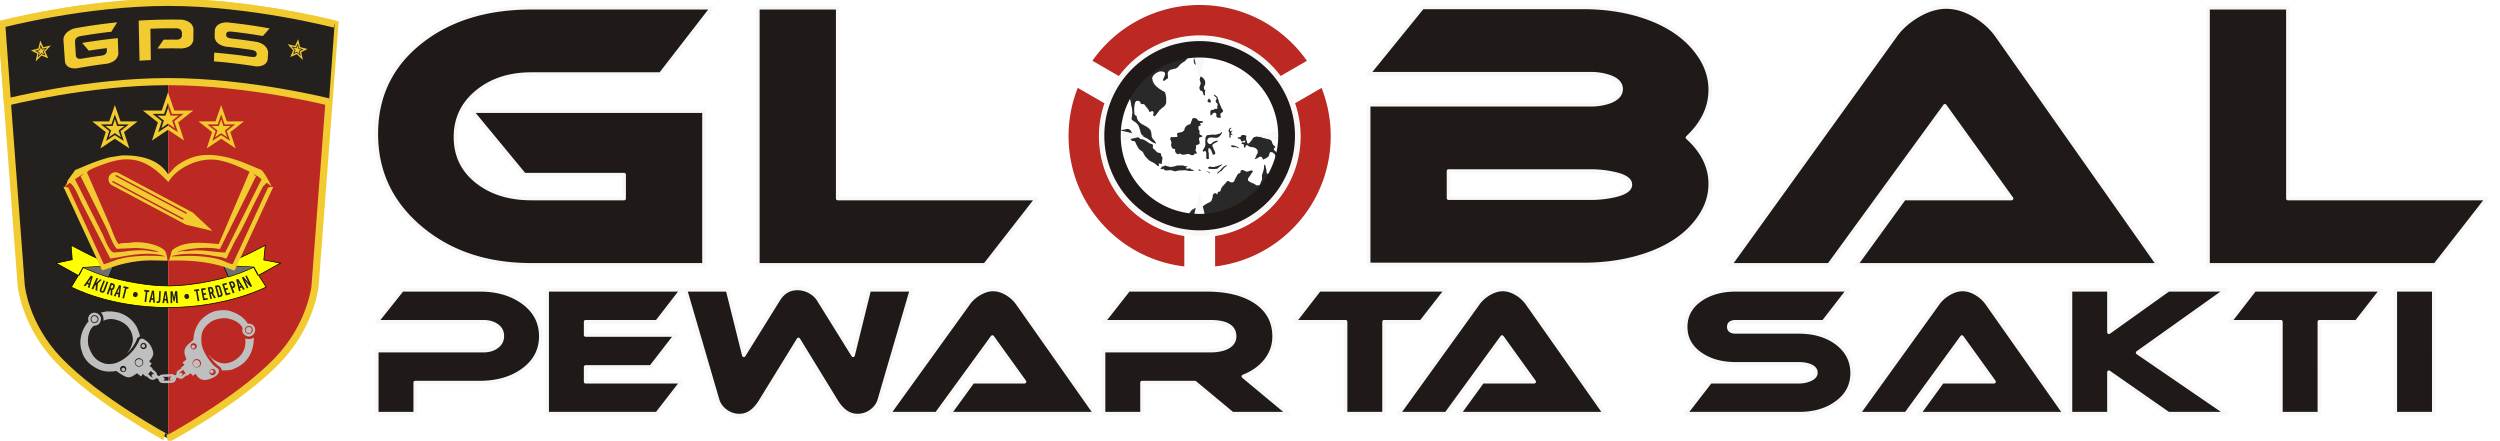
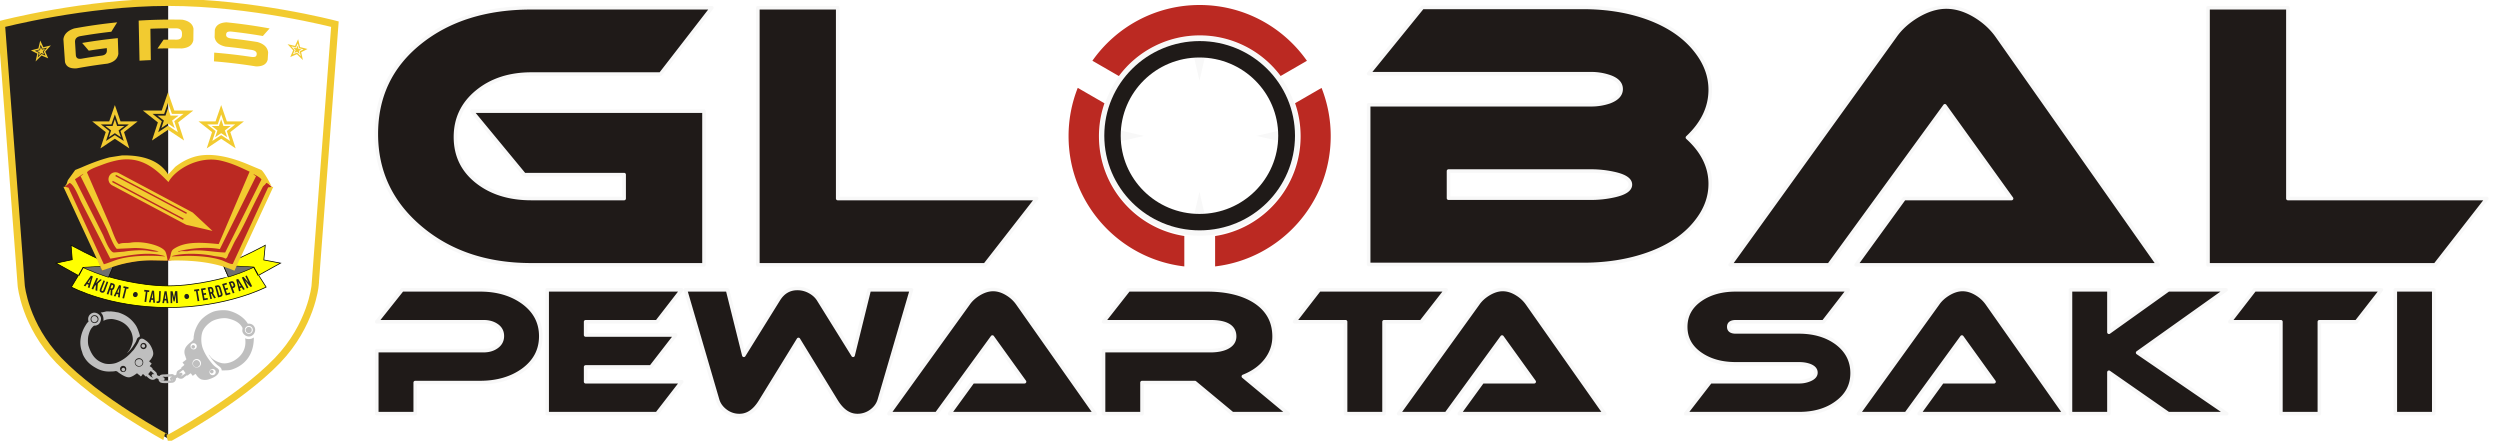
<svg xmlns="http://www.w3.org/2000/svg" id="Group_3_copy" data-name="Group 3 copy" width="700" height="123.4" viewBox="0 0 7000 1234">
  <defs>
    <style>
      .cls-1, .cls-13 {
        fill: #1f1a18;
      }

      .cls-1 {
        stroke: #f8f8f8;
        stroke-width: 10px;
      }

      .cls-1, .cls-5 {
        stroke-linejoin: round;
      }

      .cls-1, .cls-10, .cls-11, .cls-12, .cls-13, .cls-2, .cls-3, .cls-4, .cls-5, .cls-6, .cls-7, .cls-8, .cls-9 {
        fill-rule: evenodd;
      }

      .cls-2, .cls-5 {
        fill: #23201e;
      }

      .cls-3 {
        fill: #bb2922;
      }

      .cls-4, .cls-8 {
        fill: none;
      }

      .cls-4, .cls-5 {
        stroke: #f2cb30;
        stroke-width: 20px;
      }

      .cls-6 {
        fill: #f2cb30;
      }

      .cls-7 {
        fill: #ff0;
        filter: url(#filter);
      }

      .cls-11, .cls-8, .cls-9 {
        stroke: #000;
      }

      .cls-8 {
        stroke-width: 2.083px;
      }

      .cls-9 {
        fill: #6f6f6f;
        stroke-width: 1.667px;
      }

      .cls-10 {
        fill: #bfbfbf;
      }

      .cls-11 {
        fill: #292929;
        stroke-width: 0;
      }

      .cls-12 {
        fill: #f8f8f8;
      }
    </style>
    <filter id="filter" x="156.969" y="686.688" width="628.593" height="174.374" filterUnits="userSpaceOnUse">
      <feComposite result="composite" operator="in" in2="SourceGraphic" />
      <feBlend result="blend" in2="SourceGraphic" />
    </filter>
  </defs>
  <path id="GL_BAL" data-name="GL  BAL" class="cls-1" d="M1487.97,21.7q-190.71,0-312.5,97.845Q1053.64,217.4,1053.66,375.14q0,157.766,123.31,262.085,123.285,104.341,311,104.334h483.24V311.241H1321.24L1468,488.96h279.56v66.894H1487.97q-92.85,0-152.76-47.55t-59.9-124.678q0-77.081,60.4-126.658t152.26-49.562H1849.4L1993.17,21.7h-505.2ZM2345.6,555.854V21.7H2121.96V741.559h635.99l144.77-185.7H2345.6ZM4788.71,251.336q0-53.915-34.94-101.839-46.95-64.889-138.78-98.843Q4533.1,20.7,4432.28,20.7H3982.99L3832.23,206.407h622.01a160,160,0,0,1,51.92,8.175q32.94,11.255,32.95,34.741,0,23.518-32.95,35.772a159.6,159.6,0,0,1-51.92,8.174H3832.23V740.561h600.05q99.825,0,181.71-28.954,92.85-32.947,139.78-96.847,34.935-46.917,34.94-99.842,0-71.886-63.9-129.794,63.885-59.906,63.9-133.788h0ZM4519.23,485.964q45.825,9.993,45.84,30.951t-45.84,30.951a297.127,297.127,0,0,1-65.77,6.989H4055.87v-75.88h397.59a298.085,298.085,0,0,1,65.77,6.989h0ZM6042.72,741.559L5592.43,101.573q-22.98-32.948-59.91-55.911-41.925-25.951-82.86-25.959-39.945,0-82.87,25.959-38.94,23.962-60.91,55.911L4844.61,741.559h276.57l324.48-445.294,186.71,259.589H5331.84l-134.78,185.7h845.66Zm363.42-185.7V21.7H6182.49V741.559h636l144.77-185.7H6406.14Z" />
  <path id="PEWARTA_SAKTI" data-name="PEWARTA SAKTI" class="cls-1" d="M1463.74,846.124q-48.585-34.63-119.76-34.63H1126.1l-71.18,89.461h299.16q22.125,0,37.28,10.709t15.15,29.2q0,18.51-15.15,29.7t-37.28,11.19H1054.92V1158.28h107.73v-87.06h181.08q71.565,0,120.08-34.63,50.445-36.54,50.44-95.233,0-58.675-50.51-95.233h0Zm176.04,222.7v-41.37h182.77l69.26-89.46H1639.78V900.955h199.6l69.26-89.461h-376.6V1158.28h307.34l69.26-89.46H1639.78Zm794.08-257.326-45.21,183.251-97.16-156.317q-8.655-13.459-24.77-22.125a70.665,70.665,0,0,0-33.91-8.657q-33.66,0-52.9,30.782l-97.16,156.317-45.69-183.251H1919.22l89.94,307.826q5.295,18.285,22.37,31.26a62.949,62.949,0,0,0,39.2,12.99q34.14,0,58.68-40.4L2235.7,950.5l105.82,172.675q24.99,40.395,59.15,40.4a64.544,64.544,0,0,0,39.93-13.47q16.335-12.495,21.64-30.78l89.94-307.826H2433.86Zm632.48,346.786L2849.42,849.972a97.211,97.211,0,0,0-28.86-26.935q-20.2-12.5-39.92-12.5-19.245,0-39.92,12.5-18.765,11.544-29.34,26.935L2489.17,1158.28H2622.4l156.32-214.518,89.94,125.058H2723.89l-64.94,89.46h407.39Zm415.08-104.37q40.41-15.885,63.25-45.46t22.85-66.131q0-64.932-56.76-100.043-50.505-30.774-131.79-30.782H3160.13l-70.22,89.461h299.16q67.815,0,67.82,40.89,0,20.934-22.61,31.64-17.79,8.274-45.21,8.274H3089.91V1158.28h107.74v-87.06h148.14l104.85,87.06h156.31Zm212.59-242.416-69.26,89.461H3767.6V1158.28h107.74V900.955h103.89l69.74-89.461H3694.01Zm799.38,346.786L4276.47,849.972a97.211,97.211,0,0,0-28.86-26.935q-20.19-12.5-39.92-12.5-19.245,0-39.92,12.5-18.75,11.544-29.34,26.935L3916.22,1158.28h133.23l156.32-214.518,89.94,125.058H4150.94L4086,1158.28h407.39Zm366.98-346.786q-58.68,0-98.12,26.934-42.33,28.859-42.32,76.956,0,47.618,42.32,76.475,39.435,26.942,98.12,26.931h176.52q17.31,0,30.3,4.81,17.31,6.75,17.32,19.72,0,12.525-17.3,19.72a75.982,75.982,0,0,1-30.26,5.78H4789.1l-69.17,89.46h317.11q63.42,0,104.75-30.3,44.19-31.755,44.2-83.21,0-51.945-43.77-84.655-42.33-30.776-105.33-30.782H4860.37q-19.725,0-19.72-14.189t19.72-14.189h245.3l69.26-89.461H4860.37Zm920.59,346.786L5564.04,849.972a97.211,97.211,0,0,0-28.86-26.935q-20.2-12.5-39.92-12.5-19.245,0-39.92,12.5-18.765,11.544-29.34,26.935L5203.79,1158.28h133.23l156.31-214.518,89.94,125.058H5438.5l-64.93,89.46h407.39Zm204.46-170.7,247.51-176.082H6071.46l-166.41,118.8v-118.8H5797.31V1158.28h107.74V1042.36l166.41,115.92h163.26Zm327.49-176.082-69.26,89.461H6386.5V1158.28h107.74V900.955h103.89l69.74-89.461H6312.91Zm501.65,0H6706.83V1158.28h107.73V811.494Z" />
  <path class="cls-2" d="M470.868,1228.06S274.48,1123.29,164.907,1009.29C69.794,910.341,59.442,800.035,59.442,800.035L4,67.631S237.435,6.6,470.868,6.6V1228.06Z" />
-   <path id="Rectangle_1_copy_3" data-name="Rectangle 1 copy 3" class="cls-3" d="M882.251,800.035h0.042S871.942,910.341,776.829,1009.29c-109.573,114-305.961,218.77-305.961,218.77V6.6C704.3,6.6,937.736,67.631,937.736,67.631Z" />
  <path id="Shape_4_copy" data-name="Shape 4 copy" class="cls-4" d="M882.251,800.035h0.042S871.942,910.341,776.829,1009.29c-109.573,114-305.961,218.77-305.961,218.77S274.48,1123.29,164.907,1009.29C69.794,910.341,59.442,800.035,59.442,800.035L4,67.631S237.435,6.6,470.868,6.6,937.736,67.631,937.736,67.631Z" />
-   <path class="cls-5" d="M936.943,67.646S703.91,6.6,470.868,6.6,4.793,67.646,4.793,67.646L20.619,285.608s225.127-57.07,450.249-57.07,450.249,57.07,450.249,57.07" />
  <path id="_GPS_" data-name="✮GPS✮" class="cls-6" d="M86.588,141.2q8.9,4.409,17.766,8.926-2.37,10.99-4.706,21.988,8.258-8.322,16.586-16.55,9.363,3.789,18.7,7.7-4.07-9.39-8.166-18.758,7.8-8.7,15.668-17.314-10.533,2.43-21.04,5.013-4.341-9.336-8.713-18.648-2.628,11.069-5.221,22.144Q97.009,138.371,86.588,141.2Zm23.867-2.417q1.6-6.776,3.213-13.549,2.688,5.694,5.363,11.4,6.426-1.591,12.863-3.127-4.8,5.336-9.581,10.7,2.517,5.707,5.024,11.424Q121.6,153.294,115.848,151q-5.112,5.016-10.2,10.067,1.452-6.709,2.917-13.417-5.463-2.8-10.938-5.554,6.408-1.687,12.827-3.318h0Zm1.614,1.592q-4.45,1.126-8.9,2.28,3.817,1.839,7.628,3.7-1.044,4.6-2.082,9.192,3.456-3.484,6.926-6.952,3.919,1.614,7.832,3.249-1.8-3.885-3.6-7.767,3.348-3.657,6.707-7.3-4.46,1.082-8.914,2.19-1.748-3.874-3.5-7.744-1.056,4.574-2.106,9.15h0Zm219.284,10.259c-1.889,14.142-12.075,23.15-30.5,27.541q-43.239,5.311-86.2,13.176c-18.521,1.257-29.4-4.528-32.71-17.875l-4.413-63.345c1.434-13.881,11.454-24.221,30.162-30.488q59.919-10.973,120.4-17.1-8.223,13.093-16.343,26.274-43.26,4.888-86.271,12.276c-10.861,1.873-15.977,7.683-15.377,17.25q1.1,17.654,2.2,35.308c0.559,8.916,5.915,12.413,16.087,10.653q27.985-4.824,56.1-8.574c10.219-1.357,15.15-6.426,14.777-15.371q-0.119-2.8-.236-5.6-25.3,3.108-50.506,7.08Q239.3,131,230,120.279q49.732-8.431,99.834-13.5,0.761,21.927,1.523,43.856h0ZM388.3,57.641q60.684-3.726,121.5-2.592c19.1,3.181,29.74,11.83,31.956,25.413l-0.441,32.088c-2.588,13.827-13.267,21.366-32.033,23.138q-34.187-.637-68.377.291,8.5-12.47,17.109-24.842,17.939-.279,35.879-0.131c10.361,0.092,15.571-4.263,15.632-13.23q0.013-1.906.025-3.811c0.066-9.622-5.392-14.568-16.37-14.66q-36.039-.28-72.067,1.159,0.6,43.921,1.207,87.842-15.829.631-31.648,1.6-1.184-56.133-2.368-112.267h0ZM736,100.849q-42.9-7.331-86.08-12.172c-5.6-.627-9.755-0.361-12.469.764s-4.14,3.7-4.279,7.7a7.844,7.844,0,0,0,3.645,7.307c2.54,1.67,6.395,2.779,11.568,3.356q36.211,4.042,72.254,9.843c18.628,5.166,28.653,15.134,30.142,29.378l-1.242,19.948c-3.19,13.018-14.061,19.169-32.652,18.982Q658.229,176.512,599.1,171.8l0.669-24.447q51.325,4.089,102.376,11.733c5.494,0.824,9.581.76,12.273-.224s4.147-3.468,4.367-7.463c0.345-6.251-4.6-10.232-14.85-11.78q-35.872-5.394-71.923-9.038c-18.666-4.014-29.033-12.679-31.059-26.512q0.274-10.02.548-20.039c2.765-13.285,13.726-20.643,32.872-21.536q60.537,6.122,120.606,17.1Q745.446,90.165,736,100.849h0Zm69.172,22.9q7.869,8.523,15.671,17.131-4.067,9.412-8.106,18.845,9.31-4.013,18.651-7.9,8.385,8.142,16.7,16.382-2.379-10.973-4.791-21.938,8.9-4.6,17.828-9.095-10.481-2.726-20.988-5.3-2.655-11.053-5.344-22.1-4.323,9.363-8.617,18.749-10.489-2.463-21-4.774h0Zm23.385,9.178q2.639-5.736,5.289-11.463,1.659,6.761,3.3,13.524,6.432,1.561,12.853,3.182-5.472,2.814-10.93,5.67,1.491,6.691,2.969,13.385-5.129-5-10.284-9.967-5.728,2.355-11.446,4.755,2.488-5.742,4.987-11.477-4.8-5.316-9.628-10.6Q822.117,131.4,828.555,132.923Zm1.293,2.305q-4.462-1.061-8.931-2.094,3.376,3.6,6.74,7.225-1.75,3.909-3.5,7.823,3.893-1.681,7.791-3.341,3.5,3.435,7,6.887-1.094-4.595-2.193-9.188,3.808-1.9,7.624-3.781-4.455-1.105-8.916-2.184-1.048-4.56-2.1-9.119Q831.6,131.341,829.848,135.228Z" />
  <path id="_" data-name="✮" class="cls-6" d="M399.918,309.451l42.12,33.282-16.547,50.675,44.94-29.992,45.034,29.992-16.547-50.675,42.308-33.282h-53.12l-17.675-50.864L452.85,309.451H399.918Zm59.7,9.4,10.812-31.119,10.906,31.119h32.53l-25.949,20.5,10.154,30.932-27.641-18.24-27.547,18.24,10.154-30.932-25.949-20.5h32.53Zm3.667,4.889H440.722l18.145,13.821-7.145,21.154,18.709-12.693,18.8,12.693L481.9,337.562l18.145-13.821H477.482l-7.051-21.06Z" />
  <path id="_2" data-name="✮   ✮" class="cls-6" d="M258.152,339.941L296.06,369.9,281.168,415.5l40.446-26.992,40.53,26.992L347.252,369.9l38.077-29.954H337.521l-15.907-45.777-15.823,45.777H258.152Zm53.731,8.462,9.731-28.008,9.815,28.008h29.277l-23.354,18.446,9.139,27.838-24.877-16.415-24.793,16.415,9.139-27.838L282.606,348.4h29.277Zm3.3,4.4H294.875l16.331,12.438-6.431,19.039,16.839-11.423,16.923,11.423-6.6-19.039,16.33-12.438H327.96l-6.346-18.954Zm240.632-12.862L593.723,369.9,578.83,415.5l40.447-26.992,40.53,26.992L644.915,369.9l38.077-29.954H635.184l-15.907-45.777-15.823,45.777H555.815Zm53.731,8.462,9.731-28.008,9.815,28.008h29.277l-23.354,18.446,9.138,27.838-24.876-16.415-24.793,16.415,9.139-27.838L580.269,348.4h29.277Zm3.3,4.4H592.538l16.331,12.438-6.431,19.039,16.839-11.423L636.2,384.28l-6.6-19.039L645.93,352.8H625.623l-6.346-18.954Z" />
  <path class="cls-7" d="M198.993,686.686s36.926,19.22,38.78,20.183c24.764,12.873,80,37.182,79.985,37.137-2.66,3.031-13.735,30.679-13.735,30.679s84.064,25.73,167.092,25.753c83.4,0.023,168.2-25.672,168.2-25.753,0,0-13.175-27.47-13.735-33.1,51.771-19.422,117.15-54.9,117.15-54.9l-4.04,41.174,46.86,8.881-61.4,33.907,21.006,33.1s-109.571,57.32-273.888,57.32c-166.79,0-271.463-57.32-271.463-57.32l19.39-32.293L156.98,736.741l45.244-9.688Z" />
  <path id="Shape_9_copy" data-name="Shape 9 copy" class="cls-8" d="M198.993,686.686s36.926,19.22,38.78,20.183c24.764,12.873,80,37.182,79.985,37.137-2.66,3.031-13.735,30.679-13.735,30.679s84.064,25.73,167.092,25.753c83.4,0.023,168.2-25.672,168.2-25.753,0,0-13.175-27.47-13.735-33.1,51.771-19.422,117.15-54.9,117.15-54.9l-4.04,41.174,46.86,8.881-61.4,33.907,21.006,33.1s-109.571,57.32-273.888,57.32c-166.79,0-271.463-57.32-271.463-57.32l19.39-32.293L156.98,736.741l45.244-9.688Z" />
  <path class="cls-9" d="M317.887,743.757l-85.6,4.756-11.89,21.4,0.793,1.585,11.889-22.194s16.788,7.661,34.084,14.268c17.964,6.863,36.462,12.682,36.462,12.682Z" />
  <path id="Shape_10_copy" data-name="Shape 10 copy" class="cls-9" d="M625.434,742.964l85.605,4.756,11.89,21.4-0.793,1.585-11.889-22.194s-17.752,8.215-35.669,15.06c-17.347,6.627-34.877,11.89-34.877,11.89Z" />
  <path id="AKURAT_TAJAM_TERDEPAN" data-name="AKURAT • TAJAM • TERDEPAN" class="cls-2" d="M259.979,774q-2.7-1.1-5.381-2.228-9.906,14.11-20.137,28.057,2.248,0.969,4.5,1.919,2.2-3.227,4.38-6.461,2.451,1.029,4.911,2.034-1.18,3.648-2.347,7.3,2.305,0.938,4.616,1.856,4.559-16.295,9.456-32.479h0Zm-5.847,5.4q-2.25,6.749-4.451,13.516-1.854-.76-3.7-1.533,4.041-6,8.033-12.033Zm30.891,4.128q-2.245-.795-4.487-1.607-5.723,5.376-11.607,10.656l-0.083-.031q2.841-6.423,5.683-12.844-2.133-.8-4.262-1.622L256.35,808.754q2.274,0.876,4.555,1.733l4.2-9.5q1.845-1.615,3.676-3.239-0.774,7.549-1.416,15.128,2.439,0.884,4.883,1.748,0.707-10.485,1.669-20.917Q279.548,788.66,285.023,783.523Zm18.087,6.048q-2.163-.683-4.322-1.384-4.611,12.1-9.221,24.2c-0.869,2.286-2.188,2.817-3.785,2.291s-2.255-1.709-1.358-3.986l9.48-24.118q-2.073-.694-4.142-1.4l-9.754,24.178c-1.985,4.892-.276,8.38,4.086,9.819,4.45,1.465,8.154-.241,9.976-5.187ZM314.2,827.73q0.186-7.851.5-15.684c2.511-.686,4.375-2.755,5.457-6.126l0.732-2.277c1.675-5.244.027-8.754-4.643-10.1q-3.141-.908-6.273-1.852-5.59,15.808-11.182,31.616,2.319,0.7,4.643,1.381l4.6-13.407q1.046,0.306,2.091.608-0.479,7.228-.855,14.476Q311.737,827.059,314.2,827.73Zm0.377-29.792c2.112,0.61,2.66,2.1,1.772,4.786q-0.272.817-.542,1.635c-0.888,2.68-2.269,3.634-4.428,3.011q-0.909-.262-1.817-0.529l3.234-9.421Q313.686,797.681,314.578,797.938Zm24.469,1.676q-2.794-.681-5.584-1.392-7.283,15.4-14.9,30.679,2.337,0.62,4.677,1.218,1.6-3.51,3.183-7.026,2.547,0.648,5.1,1.272-0.545,3.774-1.074,7.552,2.391,0.58,4.784,1.141Q336.962,816.307,339.047,799.614Zm-4.781,6.2q-1.073,6.993-2.092,14-1.923-.474-3.842-0.959,2.93-6.525,5.808-13.067Zm25.881-1.478q-6.918-1.407-13.807-2.992-0.619,2.307-1.24,4.612,2.368,0.545,4.74,1.068l-7.161,27.733q2.355,0.519,4.712,1.021l6.9-27.789q2.375,0.5,4.753.989Q359.595,806.656,360.147,804.334Zm20.2,13.383c-3.665-.6-7,1.911-7.828,5.927s1.376,7.5,5.166,8.115,7.137-1.968,7.838-6-1.51-7.444-5.176-8.04h0Zm37.85-4.693q-7-.677-13.988-1.528-0.334,2.355-.67,4.711,2.4,0.293,4.8.565-1.869,14.152-3.739,28.3,2.387,0.27,4.774.522,1.737-14.166,3.475-28.332,2.4,0.253,4.811.486Q417.935,815.387,418.2,813.024Zm13.124,1.114q-2.85-.209-5.7-0.446-4.161,16.355-8.673,32.653,2.389,0.22,4.781.423,0.888-3.719,1.763-7.44,2.6,0.216,5.2.408,0.188,3.8.39,7.608,2.439,0.175,4.878.331-1.5-16.768-2.642-33.537h0Zm-3.476,6.889q0.285,7.057.624,14.115-1.962-.147-3.923-0.307,1.611-6.906,3.171-13.818l0.128,0.01h0ZM450.3,815.2q-2.243-.087-4.483-0.193l-1.392,25.344c-0.139,2.563-1.143,3.66-3.342,3.546a7.43,7.43,0,0,1-2.305-.506q-0.287,2.293-.574,4.586a11.457,11.457,0,0,0,3.184.6c4.985,0.253,7.515-2.565,7.749-7.88q0.582-12.748,1.163-25.5h0Zm16.2,0.4q-2.858-.03-5.714-0.088-2.957,16.577-6.265,33.121,2.4,0.071,4.794.123,0.615-3.766,1.215-7.533,2.609,0.051,5.215.08,0.465,3.784.943,7.567,2.444,0.023,4.886.025Q468.867,832.262,466.507,815.6Zm-2.963,7.091q0.8,7.023,1.649,14.043-1.966-.024-3.932-0.06,1.1-6.992,2.154-13.985Zm32.835-7.577q-3.024.129-6.049,0.227-1.4,8.983-2.931,17.962l-0.088,0q-2.088-8.885-4.047-17.782-2.942.057-5.883,0.084,0.176,16.632.35,33.264,2.262-.02,4.524-0.058-0.224-11.545-.446-23.092l0.087,0q2.079,9.14,4.3,18.262,1.411-.033,2.823-0.072,1.671-9.224,3.2-18.455l0.086,0q0.468,11.54.937,23.08,2.4-.084,4.793-0.186l-1.659-33.231h0Zm25.759,7.851c-3.691.322-6.18,3.556-5.829,7.631s3.455,6.9,7.272,6.563,6.3-3.644,5.824-7.706S525.83,822.646,522.138,822.968Zm35.145-13.793q-6.965,1.064-13.947,1.954l0.7,4.707q2.4-.3,4.8-0.631,2.236,14.1,4.475,28.211,2.38-.324,4.759-0.667l-4.737-28.174q2.4-.346,4.789-0.712Q557.7,811.518,557.283,809.175Zm17.833-3.021q-6.225,1.158-12.469,2.174,3.112,16.382,6.224,32.763,6.674-1.086,13.328-2.324-0.5-2.283-.992-4.566-4.248.79-8.5,1.518-0.971-4.86-1.94-9.72,3.369-.576,6.734-1.192-0.487-2.284-.976-4.569-3.333.61-6.672,1.181-0.924-4.626-1.847-9.252,4.058-.695,8.107-1.447Q575.612,808.437,575.116,806.154ZM604.5,834.179q-4.1-6.877-8.065-13.8c1.786-1.757,2.269-4.411,1.373-7.827q-0.3-1.155-.6-2.31c-1.4-5.312-4.722-7.585-9.458-6.588q-3.185.668-6.375,1.3,3.756,16.265,7.513,32.53,2.364-.466,4.723-0.953L590.3,822.8q1.062-.219,2.122-0.441,3.5,6.476,7.1,12.92Q602.018,834.739,604.5,834.179ZM588.7,808.231c2.142-.45,3.422.588,4.111,3.32q0.21,0.832.419,1.666c0.689,2.729.018,4.194-2.171,4.654q-0.921.193-1.844,0.383-1.162-4.824-2.323-9.648l1.808-.375h0Zm19.264-9.208q-3.144.781-6.294,1.526,4.455,16.115,8.911,32.227,3.368-.8,6.728-1.632c5.05-1.259,6.909-4.827,5.282-10.077l-4.866-15.814C616.093,800,612.665,797.85,607.96,799.023Zm1.141,4.538c2.128-.529,3.456.46,4.262,3.164l4.527,15.211c0.806,2.7.168,4.2-2.068,4.755q-0.921.228-1.841,0.454-3.318-11.575-6.634-23.151Q608.225,803.78,609.1,803.561Zm25.079-11.736q-6.1,1.834-12.234,3.528l10.308,31.869q6.555-1.811,13.077-3.771l-1.561-4.428q-4.164,1.252-8.342,2.442-1.577-4.722-3.152-9.444,3.308-.942,6.606-1.924-0.774-2.217-1.547-4.432-3.267.972-6.545,1.906l-3-8.991q3.981-1.134,7.951-2.328-0.78-2.214-1.561-4.427h0Zm12.372-3.877q-3.115,1.016-6.24,1.994,5.787,15.749,11.573,31.5,2.314-.724,4.624-1.469-2.46-6.5-4.919-13.009,1-.321,1.993-0.646c4.839-1.581,6.347-5.252,4.285-10.37q-0.5-1.248-1-2.5c-2.064-5.125-5.684-7.015-10.316-5.5h0Zm1.516,4.444c2.1-.684,3.51.207,4.54,2.845l0.732,1.877c1.03,2.636.537,4.167-1.606,4.866q-0.9.294-1.806,0.585-1.813-4.8-3.629-9.6Q647.184,792.68,648.068,792.392Zm18.747-11.481q-2.723,1-5.452,1.978,4.066,16.38,7.788,32.854,2.3-.8,4.588-1.612-0.978-3.7-1.97-7.4,2.491-.891,4.977-1.806,2.007,3.329,4.028,6.65,2.327-.861,4.648-1.742Q675.954,795.45,666.815,780.911Zm0.127,7.619q3.666,6.2,7.38,12.379-1.874.689-3.751,1.362-1.85-6.856-3.752-13.7Zm23.982-17.148q-1.989.839-3.982,1.663l8.808,18.069-0.083.034q-7-7.963-13.8-16.037-2.359.948-4.725,1.873,7.056,15.3,14.111,30.6,2.144-.838,4.281-1.694L686,785.68l0.082-.032q7.615,8.967,15.474,17.8,2.217-.915,4.427-1.848Z" />
  <path id="BG_Buku" data-name="BG Buku" class="cls-3" d="M179.967,524.987l22.194-24.572,45.181-26.157,40.425-16.646L338.5,443.344h42.01l34.877,12.683,27.742,17.438,20.609,19.023,7.134,8.719,19.023-22.194,40.425-22.986L585.8,440.174l68.961,15.06,56.277,22.987,33.291,21.4,10.3,17.438,7.926,7.927-3.17,3.963-9.512,17.438-14.268,31.706L707.869,639.92l-18.231,38.047L662.688,739l-12.682,10.3-59.449-18.23L523.975,727.9l-32.5-1.585-18.231,3.17h-3.963l-30.121-.792H395.567L340.081,739l-42.01,11.1-11.1,7.926-14.267-33.291-21.4-51.522-21.4-39.632L207.71,582.85,189.479,545.6Z" />
  <path id="Buku" class="cls-6" d="M341.921,435.109c62.19-1.091,105.849,16.071,128.95,53.427l0.786-.786,18.871-20.428c14.858-11.536,30.968-21.105,51.108-27.5,51.517-16.354,114.31,4.329,150.966,19.642l39.313,16.5c7.056,5.211,25.076,37.265,28.307,46.355h-0.787c-2.848-3.741-9.061-8.962-14.153-10.214-1.914,4.762-6.783,7.05-9.435,11q-7.861,15.319-15.726,30.641c-20.144,39.033-37.523,79.735-59.757,117.067-7.42,12.458-12.474,26.429-19.657,38.5-2.968,4.988-3.413,13.024-9.435,14.928-8.78-5.674-23.076-5.413-34.6-7.857-31.553-6.693-85.014-8.915-115.583.786v0.786h3.145l39.314-1.572c35.486,0,68.217,3.015,95.926,11.786,8.345,2.641,25.207,12.3,32.237,11q49.531-107.235,99.071-214.491l14.153-1.571v0.785L656.433,758.024c-49.826-21.774-111.285-30.646-183.2-28.284v-2.357c6.316-9.66,3.189-23.293,12.58-29.856,32.617-22.8,79.652-18.5,126.591-14.142q43.241-101.343,86.491-202.706c-24.949-11.756-48.6-23.336-79.414-30.642-62.647-14.852-128.288,23.93-147.821,59.712l-0.786-.786c-32.022-32.525-74.607-76.116-147.82-58.926a259.089,259.089,0,0,0-36.169,11c-9.554,3.834-40.67,13.837-43.245,22Q276.263,558.062,308.9,633.1c3.677,8.716,17.413,48.906,24.374,50.284,8.551-4.578,21.215-2.067,32.238-3.929,32.553-5.5,84.649,6.825,96.712,23.571,3.756,5.214,6.08,20.1,7.077,26.713h-4.718l-40.1-.786a344.175,344.175,0,0,0-100.644,15.714L286.1,757.239,177.589,523.106h4.718l9.435,2.357Q241.274,632.7,290.813,739.954c14.331-3.909,28.791-10.865,44.032-14.928,35.476-9.458,84-10.48,126.591-7.071v-0.786c-47.806-15.375-111.215.151-152.538,7.071L227.911,566.318c-6.679-12.987-20.287-49.934-33.024-54.212l-12.58,10.214v-1.571c5.145-4.7,5.481-10.975,7.863-16.5l20.443-28.284,17.3-7.071c24.368-10.633,50.336-20.847,78.628-28.285ZM232.629,486.964l-22.8,14.928,78.627,156.351c4.766,10.551,18.579,48.626,30.665,48.712l28.306-2.357c16.464-2.917,49.629-5.631,68.407-2.357,6.643,1.158,23.232,3.714,28.306,1.571-20.235-4.879-40.662-9.427-67.62-9.428l-49.536,2.357c-10.393-10.054-23.008-46.377-30.665-61.283L225.552,493.25a23.625,23.625,0,0,0,7.863-6.286h-0.786Zm476.484,0a24.364,24.364,0,0,0,7.863,6.286L615.546,697.527c-38.381-7.545-85.939-1.735-117.155,6.285V704.6h3.931c6.45-3.153,16.1-.142,24.375-1.571,34.543-5.964,71.25,3.334,103.789,3.928Q681.2,604.828,731.915,502.678v-0.786C726.577,495.878,716.526,490.661,709.113,486.964Z" />
  <path id="Pena" class="cls-6" d="M314.027,518.9a19.42,19.42,0,0,1,18.263-34.278L539.706,595.132,521.443,629.41Zm207.5,80.017,1.863-3.5L324.715,489.567l-1.863,3.5Zm-8.946,16.789,1.864-3.5L315.77,506.356l-1.863,3.5Zm82.357,30.857-73.486-17.148,18.264-34.279Z" />
  <path id="Borgol" class="cls-10" d="M483.35,1071.65c-9.538.68-28.647,2.67-34.479-1a14.463,14.463,0,0,1-4.272-5.11c-0.8-1.79-.13-3.69-1.727-4.55a12.42,12.42,0,0,0-6.207-1.75c-1.148,2.07-2.681,2.57-5.148,3.56-8.133,3.26-17.639-5.15-21.062-9.76a8.132,8.132,0,0,1-2.05,1.57l-8-7.38a0.989,0.989,0,0,0-.334.38c-2.281,1.76-3.3,5.3-6.035,6.49-2.746-3.62-7.3-5.66-10.26-9.03-5.933,4.09-11.42,8.55-19.37,10.94-3.9,1.17-8.463.06-10.8-.74-7.843-2.67-13.574-6.75-20.06-10.9-3.555-2.28-5.153-5.7-11.1-5.38-1.629,1.21-11.7,1.17-14.614,1.3a71.752,71.752,0,0,1-35.653-8.11c-17.577-9.27-30.172-19.18-39.37-38-1.688-3.451-2.138-6.718-3.546-10.533-9.663-26.18-1.271-53.645,9.079-70.543,2.625-4.286,5.41-9.611,9.594-12.458-3.493-11.809,1.708-21.053,11.333-24.409,10.9-3.8,25.259,6.763,23.4,18.221-1.047,6.45-3.425,11.252-8.028,14.51l-5.573,2.512-5.712.369c-1.856.893-6.889,6.6-8.062,8.412-3.569,5.509-5.928,12.517-7.705,19.511-1.733,6.818-2.12,21.432.458,29.389,5.809,17.922,14.256,32.574,28.108,41.234a61.91,61.91,0,0,0,16.974,7.52c9.258,2.39,24.233,1.41,33.2-2.14,17.926-7.11,31.2-17.507,42.5-30.37,2.281-2.6,5.115-5.091,7.014-7.987,4.058-6.189,8.189-12.375,11.678-19.05,1.9-3.627,1.99-7.467,5.851-9.346,6-2.923,11.849,2.376,14.982,4.414,8.639,5.622,14.432,14.467,18.481,25.356,1.3,3.481,2.947,9.462,1.991,14.222-1.046,5.209-3.777,9.051-6.334,12.961-1.345,2.06-4.186,3.62-4.607,6.4,1.4,0.77,6.193,4.65,6.84,6.02q-2.827,3.4-5.655,6.82c2.51,1.38,7.193,4.6,8.36,7.35a1.4,1.4,0,0,0-.645,1.12,62.82,62.82,0,0,1,11.02,9.69c1.42,1.9,1.3,5.52,2.626,7.37,1.4,1.11,4.275,1.78,6.23,2.11,2.608-4.62,8.914-4.3,15.477-4.59,3.376-.15,7.548-0.74,10.376-0.31,3.536,0.53,7.636-1.12,10.733-.33,2.758,0.69,4.271,2.79,6.679,3.51a9.274,9.274,0,0,1,3.478-1.66c1.3-4.99.821-8.52,4.285-11.4,2.479-2.06,9.787-5.61,10.94-8.24a3.373,3.373,0,0,1-1.163-1.36c1.779-.64,8.592-5.64,8.845-7.38a18.556,18.556,0,0,1-5.1-6.85c2.016-.73,10.648-7.07,10.894-8.95-1.942-2.21-2.235-5.7-3.431-8.751-6.866-17.5,3.078-28.186,12.716-36.337,2.748-2.323,10.449-7.248,10.377-11.432,0.964-1.87.164-4.539,0.634-6.857,0.81-4,1.234-8.366,2.43-12.355,4.431-14.773,12.9-29.989,23.645-39.195a97.094,97.094,0,0,1,27.57-17.205c11.012-4.42,32.258-6.07,44.245-3.213,21.56,5.138,43.231,18.55,53.6,36.363,10.118-.825,16.462,3.712,19.346,10.949,5.053,12.682-6.408,27.6-19.924,24.6a19.36,19.36,0,0,1-14.463-13.058c-1.207-3.7.83-8.492,0.023-10.765a30.427,30.427,0,0,0-3.6-5.866c-8.059-11.163-22.79-17.379-37.886-20.516-15.035-3.124-37.483,3.018-46.709,9.472-9.038,6.322-16.7,13.521-21.8,23.29-6.7,12.828-6.978,36.367-.568,52.415,6.917,17.316,16.339,30.456,27.152,43.1,3.708,4.33,8.835,8.17,13.634,11.31,1.8,1.18,2.678,3.32,4.249,4.75,1.537,14.99-17.686,22.76-30.542,26.73a35.732,35.732,0,0,1-18.656-.23c-4.769-1.66-9.01-5.61-12.068-9.27-1.59-1.9-3.146-5.46-5.435-6.47-1.254,1.86-5.1,4.89-7.532,5.51-1.009-2.68-3.54-4.9-5.124-7.2-0.119.01-.238,0.01-0.357,0.02,0.008,0.12.016,0.24,0.023,0.36a32.932,32.932,0,0,0-8.2,6.27c-1.082-.42-1.027-0.93-2.234-1.29-1.093,1.8-3.43,2.63-5.125,3.92-2.052,1.56-4.055,3.9-6.484,5.08-5.053,2.45-11.807.43-14.153-2.68a25.876,25.876,0,0,1-4.526,2.09,12.66,12.66,0,0,1-6.07,11.51C485.684,1070.79,484.516,1071.22,483.35,1071.65Zm-1.509-6.71a2.341,2.341,0,0,1,1.4-.45,3.426,3.426,0,0,1,1.359-1.17c-0.007-.12-0.015-0.24-0.023-0.35l-1.071.06c-0.82.81-1.881,0.8-2.384,1.95C481.365,1064.97,481.6,1064.95,481.841,1064.94Zm-2.5.16q-0.022-.36-0.046-0.72c-1.806-.35-2.21-1.3-3.374-2.29a17.955,17.955,0,0,1,.1-3.95,35.663,35.663,0,0,1,5.528-3.23c-0.007-.12-0.015-0.24-0.023-0.36-1.19.08-2.38,0.16-3.57,0.23-1.216-.68-4.293-0.07-6.092.04-3.727.23-9.014,0.63-12.541,0.09-1.584-.24-3.73.11-4.237,0.99,2.17,0.26,4.427.97,5.2,2.89,1.021,1.12.666,2.17,0.61,3.91-0.748.64-.658,1.06-1.693,1.54-1.743,1.88-5.22.4-6.829-.27,0.015,0.23.03,0.47,0.046,0.71C459.322,1066.36,470.756,1065.58,479.342,1065.1Zm28.987-11.92q5.648-4.125,11.3-8.26-3.343-4.635-6.69-9.26c-2.209,1.23-10.97,7.62-11.562,9.72-0.119.01-.238,0.01-0.357,0.02,0.007,0.12.015,0.24,0.023,0.36,0.238-.02.476-0.03,0.714-0.05,1.24-1.36,3.364-2.01,5.954-2.17,0.949,0.81,2.061,1.53,3.017,2.31a11.924,11.924,0,0,1-.415,4.69,18.72,18.72,0,0,1-4.5,2.45c0.007,0.11.015,0.23,0.023,0.35C506.663,1053.29,507.5,1053.24,508.329,1053.18Zm-80.059,3.73a1.3,1.3,0,0,1,.691-0.4,1.311,1.311,0,0,0-.737-0.31c-1.085-.76-2-0.63-2.637-1.98-2.535-2.36.227-5.25,1.371-6.55a16.793,16.793,0,0,1,5.044.39c-0.016-.24-0.031-0.48-0.046-0.71-3.562-2.07-6.156-7.14-10.214-8.31l-6.968,8.7C419.386,1050.41,421.8,1056.51,428.27,1056.91Zm165.956-11.42c1.407-1.18,3.223-1.87,3.7-3.83a5.133,5.133,0,0,0-6.84-6.02c-1.878.71-2.249,2.42-3.34,3.81a13.232,13.232,0,0,0,.967,3.88,21.606,21.606,0,0,1,3.374,2.3C592.8,1045.58,593.513,1045.53,594.226,1045.49Zm26.718-8.18c-0.856-8.67-7.659-11.12-12.459-15.34a127.217,127.217,0,0,1-19.726-22.41c-1.428-2-3.439-3.973-4.364-6.534l0.357-.024c0.008,0.12.016,0.239,0.023,0.358,2.208,1.907,3.9,4.571,5.815,6.8,6.42,7.47,18.573,13.91,29.376,16.4,12.827,2.96,27.4-1.92,35.758-6.97,19.554-11.81,35.008-30.715,30.763-62.256l0.714-.046c3.139,2.661,13.049,2.6,17.965.635l5.551-2.87c0.26,45.937-22.8,76.837-61.617,89.717C640.658,1037.57,630.228,1036.79,620.944,1037.31Zm-67.989-9.25c3.211-2.64,6.048-3.34,7.013-7.99,1.309-6.29-5.476-14.06-12.92-11.36C536.3,1012.61,538.456,1029.45,552.955,1028.06Zm-205.744,11.48c0.953-1.05,2.066-2.04,3.028-3.06-0.029-1.89.3-2.8-.61-3.91-1.415-3.84-6.873-3.38-8.614-.16-2.474,3.44,1.4,6,2.983,7.34Zm43.531-14.29c1.484-1.03,3.509-1.04,4.883-2.11,2.069-1.61,5.519-8.33,2.453-11.99-2.515-7.91-14.695-6.72-17.942-.28C376.073,1018.93,383.545,1025.41,390.742,1025.25ZM584.4,993.026a1.3,1.3,0,0,1-.4-0.692l0.357-.023Q584.373,992.668,584.4,993.026ZM542.79,975.978a1.823,1.823,0,0,1,1.048-.426,27.594,27.594,0,0,1,2.291-3.377q-0.092-1.428-.184-2.858c-1.119-1.058-1.333-2.2-3.04-2.674-1.545-1.111-3.372-.216-5,0.323a18.044,18.044,0,0,1-1.958,3c0.034,1.175.081,2.572,0.565,3.193a3.587,3.587,0,0,0,3.4,2.651A5.646,5.646,0,0,0,542.79,975.978ZM357.152,987.956l-0.714.046c1.606-2.808,4.262-5.163,5.943-7.917a76.139,76.139,0,0,0,8.661-21.367c2.555-10.339-.747-23.406-4.5-30.921-9.683-19.388-26.337-30.055-49.516-34.116-5.592-.979-15.619-0.061-20.683,1.693-2.279.79-4.469,2.083-7,2.605-0.008-.119-0.015-0.238-0.023-0.357,0.717-1.181.51-3.144,0.392-5.048-0.386-6.247-2.106-10.774-4.87-14.395-0.845-1.106-2.051-1.6-2.706-3.054a106.236,106.236,0,0,0,13.45-2.662c2.839-.822,8.02-0.681,10.376-0.311l4.641-.3c4.121,0.657,8.921.82,12.656,1.7,3.523,0.825,6.541.778,9.8,1.879,20.184,6.814,34.211,17.153,45.9,33.631,4.774,6.73,7.379,13.873,10.444,23,0.636,1.9,2.957,8.222,2.072,9.912-1.985,2.06-5.262,2.692-6.841,5.1-1.965,3-2.632,6.7-4.377,9.969-2.6,4.869-5.766,9.586-8.764,14.2a88.1,88.1,0,0,1-10.642,12.884C359.524,985.472,358.118,986.288,357.152,987.956Zm45.673-14.427c0.569-.614,1.415-0.623,2.073-1.21,0.555-.5.774-1.665,1.29-2.236a12,12,0,0,0-1.036-4.955c-5.428-3.248-9.648-.728-8.58,5.934C398.6,972.458,399.158,973.748,402.825,973.529ZM698.8,932.549c0.873-.756,2.166-0.891,3.12-1.637,3.322-2.6,4.17-9.278.957-12.977-1.06-1.22-3.2-1.566-4.468-2.582-7.851.2-7.087,2.336-10.676,6.788C688.007,929.692,691.424,933.206,698.8,932.549ZM266.677,902.311c2.722-2.065,5.374-2.635,6.415-6.154,1.789-6.045-4.921-13.136-11.446-10.742C252.606,888.734,254.35,903.48,266.677,902.311Zm-1.913-19.834a11.077,11.077,0,1,1-11.107,11.077A11.092,11.092,0,0,1,264.764,882.477ZM696.779,912.6a11.092,11.092,0,1,1-11.108,11.092A11.1,11.1,0,0,1,696.779,912.6Zm-307.56,90.355a11.9,11.9,0,1,1-11.916,11.9A11.91,11.91,0,0,1,389.219,1002.95Zm161.714,2.4a11.87,11.87,0,1,1-11.87,11.87A11.867,11.867,0,0,1,550.933,1005.35Zm-206.1,19.01a8.71,8.71,0,1,1-8.728,8.71A8.719,8.719,0,0,1,344.836,1024.36Zm250.481,8.71a8.725,8.725,0,1,1-8.712,8.73A8.722,8.722,0,0,1,595.317,1033.07ZM401.9,960.137a8.728,8.728,0,1,1-8.727,8.728A8.728,8.728,0,0,1,401.9,960.137Zm140.292,0.778a8.743,8.743,0,1,1-8.727,8.743A8.735,8.735,0,0,1,542.19,960.915Z" />
-   <path class="cls-11" d="M3339.12,125.405a27.351,27.351,0,0,1-1.23,6.961h-0.41V133.6h-0.41v0.819h-0.41v1.228h-0.41v1.638h-0.41v1.638h-0.41v0.819h-0.41v1.228h-0.41c-0.13.546-.27,1.092-0.41,1.638h-0.41c-0.27,1.365-.54,2.73-0.82,4.095h-0.41v0.819h-0.41v1.228h-0.41v0.819h-0.41c-0.13.546-.27,1.092-0.41,1.638h-0.41v1.228h-0.41v1.228h-0.41c-0.13.546-.27,1.092-0.41,1.638h-0.41v0.819c-0.27.137-.54,0.273-0.82,0.41v0.819h-0.41c-0.27.955-.54,1.911-0.82,2.866-0.27.136-.54,0.273-0.82,0.409v0.819l-1.23.819c-0.13.546-.27,1.092-0.4,1.638-0.28.137-.55,0.273-0.82,0.41v0.818c-0.69.546-1.37,1.092-2.05,1.638v0.819c-0.96.819-1.92,1.638-2.87,2.457-0.28.409-.55,0.819-0.82,1.228h-0.82c-0.14.273-.28,0.546-0.41,0.819h-0.82c-0.14.273-.28,0.546-0.41,0.819h-0.82c-0.14.273-.28,0.546-0.41,0.819h-0.82c-0.14.273-.28,0.546-0.41,0.819l-1.64.41v0.409a3.272,3.272,0,0,1-1.64.819V177l-2.46.819v0.819h-0.82l-2.46,2.866c-0.27.136-.55,0.273-0.82,0.409-0.14.41-.27,0.819-0.41,1.229l-1.23.409c-0.13.546-.27,1.092-0.41,1.638l-1.23.819v0.41h-0.82c-0.27.409-.54,0.819-0.82,1.228h-0.41v0.819c-0.27.136-.54,0.273-0.82,0.409v0.41h-0.82v0.409h-0.82c-0.13.273-.27,0.546-0.41,0.819h-0.82c-0.13.273-.27,0.546-0.41,0.819h-0.82c-0.13.273-.27,0.546-0.41,0.819l-5.32.41v0.409h-1.23v0.409h-1.23v0.41h-1.23V194.2h-2.05v0.41l-4.92.819c-0.14.273-.27,0.546-0.41,0.819h-0.82c-0.55.682-1.09,1.365-1.64,2.047h-0.82c-0.14.273-.27,0.546-0.41,0.819h-0.41v0.819h-0.41v0.819c-0.27.136-.55,0.273-0.82,0.409v0.819h-0.41c-0.48,1.166-.89,7.287-0.41,9.008h0.41v6.552a23.3,23.3,0,0,0-1.23,2.866l-1.23.409v0.41h-0.82v0.409c-0.68.137-1.36,0.273-2.05,0.41-0.68.819-1.36,1.638-2.05,2.457h-0.82v0.409a19.981,19.981,0,0,1-3.28,1.229v0.409c-0.82.137-.5-0.2-0.82-0.409-1.43-.328-1.6-0.726-1.64-2.457h0.41c0.14-.819.28-1.638,0.41-2.457h0.41v-1.638h0.41c0.14-.682.28-1.365,0.41-2.047,0.28-.137.55-0.273,0.82-0.41v-0.819h0.41c0.14-.545.28-1.092,0.41-1.637h0.41V213.85h0.41v-1.638h0.41v-1.638h0.41v-0.819h0.41c0.43-1.232.1-4.738-.41-5.323-0.13-.409-0.27-0.819-0.41-1.228h-0.41c-1.05-1.6-.48-2.063-3.28-2.048-1.25-1.2-9.19-1.706-11.47-.819v0.41h-0.82v0.409h-2.46v0.41h-0.82c-0.14.273-.27,0.546-0.41,0.819-0.55.136-1.09,0.273-1.64,0.409-0.14.273-.27,0.546-0.41,0.819-0.68.137-1.37,0.273-2.05,0.409l-1.23,1.638h-0.82c-0.14.273-.27,0.546-0.41,0.819h-0.82l-3.69,4.095-2.46,2.047c-0.13.683-.27,1.365-0.41,2.048-0.56,1.482-2.06,4.645-1.23,7.37h0.41v1.638h0.41v2.047h0.41v1.638h0.41v1.228c0.28,0.137.55,0.273,0.82,0.41,0.14,0.546.28,1.092,0.41,1.638h0.41c0.14,0.546.28,1.092,0.41,1.637h0.41c0.14,0.683.28,1.365,0.41,2.048,0.55,0.409,1.1.819,1.64,1.228v0.819c0.27,0.137.55,0.273,0.82,0.41V237.6c0.27,0.136.55,0.272,0.82,0.409,1.03,1.09,3.27,3.058,3.69,4.5a8.132,8.132,0,0,1,3.28,2.047c0.14,0.273.27,0.546,0.41,0.819h0.82c0.14,0.273.27,0.546,0.41,0.819h0.41c0.27,0.41.55,0.819,0.82,1.229h0.82v0.409a4.573,4.573,0,0,0,2.87,1.228v0.819l1.23,0.41V250.7h0.82c0.13,0.273.27,0.546,0.41,0.819h1.23c0.13,0.273.27,0.546,0.41,0.819h0.82c0.27,0.41.54,0.819,0.82,1.229h0.82c0.13,0.273.27,0.546,0.41,0.819l2.04,0.409v0.409c0.55,0.137,1.1.273,1.64,0.41,0.55,0.682,1.1,1.365,1.64,2.047h0.82v0.41c0.55,0.409,1.1.819,1.64,1.228,0.14,0.955.28,1.911,0.41,2.866h0.41V263.4h0.41v1.228h0.41v1.638c1.04,3.217,1.23,7.127,1.23,11.465v10.646q-1.425,3.276-2.87,6.551h-0.41c-0.78.963-1.66,1.509-2.05,2.867h-0.82c-0.5,1.88-1.78,1.991-3.28,2.866v0.409h-0.81c-0.69.819-1.37,1.638-2.05,2.457h-0.82c-0.69.819-1.37,1.638-2.05,2.457h-0.82c-0.14.273-.28,0.546-0.41,0.819h-0.82c-0.28.409-.55,0.819-0.82,1.228h-0.41v0.819c-0.55.41-1.1,0.819-1.64,1.229-0.14.545-.28,1.092-0.41,1.637-0.55.41-1.09,0.819-1.64,1.229v0.819c-0.27.136-.55,0.273-0.82,0.409v0.819c-0.68.546-1.37,1.092-2.05,1.638-1.24,1.823-1.27,3.857-3.69,4.5a4.763,4.763,0,0,1-2.46,3.276h-0.82c-0.14.273-.27,0.546-0.41,0.819h-2.05c-0.78-.939-1.23-0.522-1.64-2.048h-0.41c0.14-.955.28-1.911,0.41-2.866a14.808,14.808,0,0,0,.41-7.37c-1.51-.894-1.62-1.922-4.1-2.048v0.41l-2.46.409c-1.42.735-2.04,1.817-4.09,2.048-0.28-.41-0.55-0.819-0.82-1.229h-0.41c-0.28-.819-0.55-1.638-0.82-2.456h-0.41v-1.638h-0.41v-0.819h-0.41V306.8c-0.55-.41-1.1-0.819-1.64-1.229v-0.818l-1.23-.819v-0.819l-1.23-.819c-0.28-.41-0.55-0.819-0.82-1.229h-0.41v-0.819c-0.68-.545-1.37-1.092-2.05-1.637-0.68-1.229-1.37-2.457-2.05-3.686h-0.82V294.1a6.986,6.986,0,0,1-.82-1.228c-0.47-.5-1.2-0.683-1.64-1.228l-3.69-.41v0.41h-4.1c-0.27-.41-0.54-0.819-0.82-1.229h-0.41c-0.13-.955-0.27-1.911-0.41-2.866h-0.41c-0.13-.546-0.27-1.092-0.41-1.638h-0.82c-0.68-.955-1.36-1.911-2.05-2.866-1.89-1.213-5.84-.474-8.19-0.41l-1.23,1.638h-0.41V285.1l-1.23.819v0.819c-0.28.137-.55,0.273-0.82,0.41-0.14,1.364-.28,2.729-0.41,4.094h-0.41v1.638h-0.41v1.638h-0.41v3.276c-0.85,3.011-.85,14.595,0,17.607v4.094c0.37,1.149,1.31,2.009,1.64,3.276,1.67,0.25,3.67.873,4.1,2.457,1.39,1.294.63,2.56,1.23,4.5h0.41v2.866h0.41c0.13,0.546.27,1.092,0.41,1.638,0.27,0.136.54,0.273,0.82,0.409v0.819h0.41v0.819h0.41v1.229h0.41c0.13,0.409.27,0.819,0.4,1.228h0.82v0.819h0.82v0.819h0.82v0.819c1.15,0.676,1.4,1.65,2.87,2.047v0.819a3.719,3.719,0,0,1,.82.819h0.82v0.409h0.82c0.28,0.41.55,0.819,0.82,1.229h0.82c0.28,0.409.55,0.819,0.82,1.228h0.82c0.14,0.273.27,0.546,0.41,0.819h1.23v0.41h0.82v0.409h0.82c0.27,0.409.55,0.819,0.82,1.228h0.82v0.41h0.82v0.409h1.23v0.41h0.82v0.409h0.82c0.14,0.273.27,0.546,0.41,0.819h0.82c0.14,0.273.27,0.546,0.41,0.819h1.23v0.41h0.82v0.409h0.82c0.13,0.273.27,0.546,0.41,0.819h0.82c0.13,0.273.27,0.546,0.41,0.819a7.446,7.446,0,0,0,2.87,1.638V358.8c1.09,0.819,2.18,1.638,3.28,2.457v0.818c0.82,0.683,1.64,1.365,2.45,2.048,0.14,0.819.28,1.638,0.41,2.457h0.41v1.228h0.41v1.228h0.41v1.229h0.41c0.14,1.774.28,3.549,0.41,5.323h0.41q0.21,3.889.41,7.78h0.41V384.6h0.41v0.819c0.28,0.136.55,0.273,0.82,0.409v0.819c0.28,0.137.55,0.273,0.82,0.41v0.819h0.41v0.819l2.46,2.047c0.14,0.409.28,0.819,0.41,1.228,0.96,0.819,1.92,1.638,2.87,2.457v0.819c0.27,0.136.55,0.273,0.82,0.409,0.14,0.546.27,1.092,0.41,1.638h0.41a7.381,7.381,0,0,1,1.23,4.5,1.644,1.644,0,0,0-.82.819l-2.46-2.047-2.87-.409v-0.41h-0.82c-0.13-.273-0.27-0.546-0.41-0.819h-0.82c-0.13-.273-0.27-0.546-0.41-0.819h-0.82V397.7c-0.68-.137-1.36-0.273-2.05-0.41-0.68-.819-1.36-1.638-2.05-2.456-0.54-.137-1.09-0.273-1.63-0.41-0.28-.409-0.55-0.819-0.82-1.228a11.087,11.087,0,0,0-3.69-2.048v-0.819c-1.48-.39-1.4-1.138-2.46-1.637-0.69-.137-1.37-0.273-2.05-0.41-0.28-.409-0.55-0.819-0.82-1.228h-0.82c-0.14-.273-0.28-0.546-0.41-0.819l-2.46-.41v-0.409h-0.82v-0.41h-0.82c-0.14-.273-0.27-0.546-0.41-0.819h-0.82v-0.409h-0.82v-0.409h-0.82v-0.41h-0.82c-0.27-.409-0.55-0.819-0.82-1.228h-0.82l-2.46-2.867-1.23-.818v-0.819c-0.27-.137-0.54-0.273-0.82-0.41v-1.638h-0.41v-0.819c-0.27-.136-0.54-0.273-0.82-0.409v-0.819h-0.41v-0.819h-0.41v-1.228h-0.41v-1.229h-0.41c-0.13-1.365-.27-2.73-0.41-4.094h-0.41v-1.229h-0.41V363.3h-0.41v-1.229h-0.41v-1.228h-0.41v-1.228h-0.41c-0.13-.956-0.27-1.911-0.41-2.867h-0.41c-0.13-.545-0.27-1.092-0.41-1.637h-0.41v-1.229c-0.27-.136-0.54-0.273-0.82-0.409v-1.229h-0.41c-0.13-.682-0.27-1.365-0.41-2.047l-0.81-.409c-0.14-.41-0.28-0.819-0.41-1.229-0.55-.409-1.1-0.819-1.64-1.228v-0.819h-0.41l-1.23-1.638h-0.82c-0.69-.819-1.37-1.638-2.05-2.457h-0.82v-0.409h-0.82c-0.14-.273-0.28-0.546-0.41-0.819h-0.82c-0.14-.273-0.28-0.546-0.41-0.819h-0.82l-1.23-1.638h-1.23c-0.27-.409-0.55-0.819-0.82-1.228h-0.82c-0.27-.41-0.55-0.819-0.82-1.229-1.5-1.069-1.87-.287-2.05-2.866h-0.41c0.27-2.047.55-4.1,0.82-6.142h0.41v-4.5c0.5-1.8,1.54-9.326.82-11.875h-0.41v-6.141h-0.41v-2.867h-0.41c-0.14-.955-0.27-1.911-0.41-2.866h-0.41V297.79h-0.41v-2.457h-0.41V293.7h-0.41V289.6h-0.41v-2.456h-0.41V285.1h-0.41v-1.638h-0.41v-2.047h-0.41v-1.228h-0.41v-1.638h-0.41c-0.14-1.911-.27-3.822-0.41-5.733h-0.41v-0.819l-1.23-.818c-0.27-.819-0.54-1.638-0.82-2.457-0.27-.137-0.54-0.273-0.82-0.41v-0.819l-1.23-.819c-1.45-1.477-2.81-3.3-4.92-4.094h-2.04v-0.41a7.731,7.731,0,0,0-3.69.41h-2.87c-3.33,1.088-6.58,3.417-10.66,3.685v-0.41c0.57-.439.77-0.214,0.82-1.228-0.28-.3-0.59.142-0.41-0.409h0.41c0.27-.819.55-1.638,0.82-2.457h0.41v-0.819c0.68-.546,1.37-1.092,2.05-1.638v-0.819h0.41c0.14-1.092.27-2.184,0.41-3.276,0.55-.409,1.09-0.819,1.64-1.228v-0.819c0.27-.136.54-0.273,0.82-0.409V251.52h0.41V250.7h0.41v-0.819c0.27-.136.54-0.273,0.82-0.409v-0.819l1.23-.819v-0.819h0.41v-1.228c0.68-.546,1.36-1.092,2.05-1.638l1.23-3.685c0.68-.546,1.36-1.092,2.05-1.638,1-1.509-.22-2.25,2.04-2.866,0.3-1.257,1.1-1.911,1.64-2.867v-0.819c0.28-.136.55-0.273,0.82-0.409v-0.819c0.28-.136.55-0.273,0.82-0.409v-0.819c0.28-.137.55-0.273,0.82-0.41V228.59c0.96-.819,1.92-1.638,2.87-2.456,0.14-.546.28-1.092,0.41-1.638,0.55-.41,1.1-0.819,1.64-1.229v-0.819l1.23-.819V220.81l2.46-2.047c0.27-.819.55-1.638,0.82-2.457,0.55-.273,1.09-0.546,1.64-0.819v-0.818c0.27-.137.55-0.273,0.82-0.41V213.44c0.55-.273,1.09-0.546,1.64-0.819,1.28-1.179,1.24-2.739,3.28-3.275,0.69-2.759,3.38-3.044,4.1-5.733h0.82c0.68-.955,1.36-1.911,2.05-2.866h0.82v-0.41c0.54-.409,1.09-0.819,1.64-1.228V198.29l1.23-.409c0.95-1.092,1.91-2.184,2.86-3.276h0.82c0.14-.41.28-0.819,0.41-1.229,0.69-.545,1.37-1.092,2.05-1.637v-0.41l1.23-.409V190.1h0.41c0.14-.273.28-0.546,0.41-0.819h0.82c0.14-.273.28-0.546,0.41-0.819h0.82c0.14-.273.28-0.546,0.41-0.819h0.41v-0.819l1.23-.409,2.46-2.867h1.23V183.14c0.27-.137.55-0.273,0.82-0.41v-0.819h0.41c0.27-.409.55-0.819,0.82-1.228h0.82v-0.409h0.82c0.55-.683,1.09-1.365,1.64-2.048h0.82c0.14-.273.27-0.546,0.41-0.819l2.05-.409v-0.41c0.27-.136.55-0.273,0.82-0.409V175.36c0.44-.532,1.5-0.441,2.05-0.819,0.68-.819,1.36-1.638,2.05-2.457,0.54-.136,1.09-0.273,1.64-0.409,0.13-.273.27-0.546,0.41-0.819h0.82c0.54-.682,1.09-1.365,1.64-2.047,0.68-.137,1.36-0.273,2.05-0.41l0.81-1.228h0.41c0.14-.41.28-0.819,0.41-1.229l2.46-.409,1.23-1.638h0.82c0.14-.273.28-0.546,0.41-0.819,0.69-.136,1.37-0.273,2.05-0.409,0.14-.273.28-0.546,0.41-0.819h0.82c0.28-.41.55-0.819,0.82-1.229h0.82V160.21h0.82V159.8h1.23c0.14-.273.27-0.546,0.41-0.819h0.82l1.23-1.637,3.69-1.229c0.27-.409.55-0.819,0.82-1.228l4.1-1.229c0.27-.409.54-0.818,0.82-1.228h0.82c0.13-.273.27-0.546,0.41-0.819l3.69-.819c0.13-.273.27-0.546,0.41-0.819h0.82c0.27-.409.54-0.819,0.82-1.228h0.82v-0.41l3.27-.409v-0.409c0.55-.137,1.1-0.273,1.64-0.41V146.7h0.82c0.28-.41.55-0.819,0.82-1.229h2.05V145.06c0.55-.137,1.1-0.273,1.64-0.41v-0.409c0.55-.137,1.1-0.273,1.64-0.41,0.14-.273.28-0.546,0.41-0.819h0.82V142.6l2.87-.41v-0.409h0.82v-0.409h0.82v-0.41l2.46-.819v-0.409l3.69-.41v-0.409c0.68-.137,1.36-0.273,2.05-0.41V138.1c0.54-.137,1.09-0.273,1.64-0.41V137.28l4.92-.819v-0.409l2.46-.41v-0.409h0.82v-0.41h1.22v-0.409h0.82V134l5.74-.819v-0.409h0.82v-0.41h1.64v-0.409h0.82v-0.41h1.23v-0.409l8.2-.819V129.91h1.23V129.5q2.655-.613,5.33-1.228v-0.41l7.79-.409v-0.41h2.45v-0.409h1.64v-0.41h2.05v-0.409h2.46v-0.41h1.64V125a0.7,0.7,0,0,1,.82.409h3.69Zm10.66,57.325c-1.76-.423-1.43-1.339-2.46-2.047-0.54-.374-1.63-0.289-2.05-0.819v-0.819l-1.23-.819c-0.14-.546-0.27-1.092-0.41-1.638h-0.41c-0.14-1.364-.27-2.729-0.41-4.094h-0.41v-2.457h-0.41v-0.409h0.41c0.14-1.775.27-3.549,0.41-5.323h0.41c0.14-.546.27-1.092,0.41-1.638h0.41v-0.819c0.55-.41,1.09-0.819,1.64-1.229V159.8h0.41c0.99-1.1-.02-0.129,1.23-0.819v-0.409a2.35,2.35,0,0,1,3.28.819c1.65,1.639.19,5.513,0,7.78v4.913c0.33,0.953,1.8,1.781,1.23,3.686C3351.21,177.816,3350.06,180.261,3349.78,182.73Zm20.9,83.94v-0.819h-0.82c-0.13-.682-0.27-1.364-0.41-2.047h-0.41v-3.276h-0.41c-0.13-.545-0.27-1.091-0.41-1.637h-0.41v-1.229c-0.27-.136-0.54-0.273-0.82-0.409v-0.819h-0.41c-0.13-.546-0.27-1.092-0.41-1.638l-1.23-.409v-0.41c-0.28-.159-3.52-0.2-4.1-0.409-1.26-2.805-3.4-6.026-2.04-10.237v-1.638h0.4v-0.819h0.41v-0.819c0.77-1.467,3.12-5.949,2.05-9.008h-0.41v-0.819h-0.41c-0.13-1.092-.27-2.184-0.41-3.276h-0.41v-1.228h-0.41c-0.13-.546-0.27-1.092-0.41-1.638h-0.4c-1.03-2.36-.89-5.944-0.41-8.6a7.975,7.975,0,0,1,4.09-1.228v0.41c0.69,0.136,1.37.273,2.05,0.409,0.14,0.273.28,0.546,0.41,0.819h0.82v0.409h0.82c0.28,0.41.55,0.819,0.82,1.229h0.82c0.14,0.409.28,0.819,0.41,1.228l2.46,2.047v0.819h0.41v0.819c0.27,0.137.55,0.273,0.82,0.41,0.27,0.819.55,1.638,0.82,2.457,0.27,0.136.55,0.273,0.82,0.409,0.84,1.619.69,10.563,0,12.284h-0.41c-0.14.546-.27,1.092-0.41,1.638-0.55.409-1.09,0.819-1.64,1.228v1.638h-0.41c-0.59,1.942.21,7.281,0.82,8.189h0.41c0.14,0.273.27,0.546,0.41,0.819h0.82v0.41c0.84,0.713,1.29.766,1.64,2.047-0.9.911-2.31,4.966-1.64,7.37h0.41v4.914h-0.41c-0.14.409-.27,0.819-0.41,1.228Zm35.25,60.192c-0.14-1.775-.27-3.549-0.41-5.323h0.41v-2.457h-0.41v-0.819h-0.41v-0.819h-0.41c-0.13-.41-0.27-0.819-0.41-1.228-1.2-.251-5.07-0.984-6.15,0h-0.82v0.409l-2.46,2.047v0.819l-1.23.819v0.819c-1.94.516-1.73,1.912-3.68,2.457v-0.41c-1.4-.973-0.88-9.2-0.82-11.874a5.978,5.978,0,0,0,1.23-2.457l1.23-.409c0.13-.273.27-0.546,0.41-0.819h5.32v-0.41h1.64c0.55-.819,1.1-1.638,1.64-2.456h6.56v-0.41h1.23v-0.409h0.41v-3.276h-0.41c-0.54-.815-0.06-3.959.41-4.914h0.41v-0.819h0.41c-0.14-1.5-.27-3-0.41-4.5-1.57-.925-2.16-2.75-4.1-3.275-0.13-.41-0.27-0.819-0.41-1.229h-0.41a10.167,10.167,0,0,1,0-4.5h0.41v-0.819h0.41v-1.228h0.41c0.41-.869,1.32-3.789.82-5.323h-0.41v-1.229h-0.41c-0.92-1.154,0-.066-1.23-0.819v-0.409h-0.82c-0.54-.682-1.09-1.365-1.64-2.047h-0.82c-0.27-.41-0.54-0.819-0.82-1.229-1.54-1.121-1.55-.093-1.64-2.866a1.6,1.6,0,0,0,.82-0.819h0.41v0.41l1.23,0.818v0.41c0.69,0.136,1.37.273,2.05,0.409,0.14,0.273.28,0.546,0.41,0.819h0.82l1.23,1.638h0.82c0.14,0.273.27,0.546,0.41,0.819,0.55,0.41,1.09.819,1.64,1.229v0.818c0.27,0.137.55,0.273,0.82,0.41,0.58,0.949-.01,2.012.41,3.276,0.96,2.047,1.91,4.094,2.87,6.142v2.866h0.41v1.228h0.41c0.14,0.819.27,1.638,0.41,2.457h0.41v0.819c0.27,0.136.55,0.273,0.82,0.409,0.55,1.638,1.09,3.276,1.64,4.914H3417c0.27,0.819.54,1.638,0.82,2.457h0.41c0.13,0.955.27,1.911,0.41,2.866h0.41v0.819h0.41v0.819c0.27,0.136.54,0.273,0.82,0.409V302.7h0.41v0.819h0.41v1.229c0.27,0.136.54,0.273,0.82,0.409v0.819c0.68,0.546,1.36,1.092,2.05,1.638v0.819h0.41v3.685q-1.44,1.638-2.87,3.276l-2.46.819c-0.69.955-1.37,1.91-2.05,2.866v4.094h0.41l1.23,4.914h-0.41c-0.3,1.131-.12.916-1.23,1.228-1.27,1.2-7.16.541-8.61-.409V328.5A6.254,6.254,0,0,0,3405.93,326.862Zm-21.31-50.774h0.82v0.41l3.69,3.275v0.819h0.41a5.015,5.015,0,0,0,.82,1.229c0.04,3.124-1.07,4.842-2.05,6.96-1.81-1.715.42-2.492-3.69-2.456-0.24.17-.06,0.669-0.82,0.409v-0.409a1.913,1.913,0,0,1-1.64-1.229C3379.38,282.47,3383.65,277.786,3384.62,276.088Zm-24.6,71.656c1.4,0.28,1.9.913,3.28,1.229-0.39,2.581-.96,1.595-2.87,2.456v0.41c-0.82.273-1.64,0.546-2.45,0.819v0.409h-0.82c-0.14.273-.28,0.546-0.41,0.819l-1.23.819v5.733h0.41c0.13,0.818.27,1.638,0.41,2.456h0.41v0.819h0.41c0.27,0.819.54,1.638,0.82,2.457h0.41V367.4h0.41c0.41,1.285-.24,3.43-0.41,4.095-0.43,1.6,1.05,5.156,1.63,5.733q2.265,0.817,4.51,1.637c0.69,0.819,1.37,1.638,2.05,2.457-0.13.546-.27,1.092-0.41,1.638-2.08.4-5.17,1.2-7.37,1.638-0.61,1.34-2.29,2.993-1.64,5.323h0.41v2.047h0.41v2.457c0.3,1.022,1.69,4.652,1.22,6.142h-0.4v1.228h-0.41c-0.14.41-.28,0.819-0.41,1.229-1.3.292-1.51,1.126-2.46,1.638l-2.46.409v0.41h-1.23v0.409h-0.82V406.3c-1.14.515-1.22-.108-2.05,0.819h-0.41v2.867c2.1,2.4-1.82,8.742-.82,11.874,0.96,3.021,3.18,2.95,3.28,7.37-0.47.467-.17,0-0.41,0.819-1.95.344-2.85,0.034-5.33,0-0.55.956-1.09,1.911-1.64,2.867-0.55.136-1.09,0.273-1.64,0.409v0.41h-0.82v0.409h-1.64v0.409l-1.64.41v-0.41l-3.28-.409c-0.13-.273-0.27-0.546-0.41-0.819h-0.82v-0.409l-3.69-.819v-0.41h-0.82v-0.409c-2.42-.86-7.45.774-9.01,1.228h-2.87v0.41c-1.7.472-7.45,0.053-8.61-.41v-0.409h-0.82v-0.41h-0.82v-0.409l-2.46-.819v-0.41c-2.8-.954-4.5,3.375-6.97,1.229a3.337,3.337,0,0,1-1.64-.819v-0.41c-0.54-.136-1.09-0.273-1.64-0.409-0.13-.273-0.27-0.546-0.41-0.819h-0.82c-0.62-.5-1.19-2.817-1.64-3.685h-0.41v-0.819h-0.41v-5.323h-0.4v-1.638h-0.41c-0.97-.8-2.7.115-4.1-0.409v-0.41h-0.82v-0.409c-1.42-.784-2.39-0.663-2.87-2.457-1.22-1.1-3.37-7.484-2.46-10.646,0.26-.909,1.26-2.986.82-4.5h-0.41V396.88h-0.41v-1.229h-0.41v-0.818h-0.41c-0.14-.819-0.27-1.638-0.41-2.457h-0.41c-0.14-.546-0.27-1.092-0.41-1.638h-0.41v-3.685c0.82-.7.35-0.959,0.82-1.638h0.41c0.27-.41.55-0.819,0.82-1.229h0.82v-0.409h2.05v-0.409h0.41v0.409l6.56,0.409v-0.409c4.09-1.1,8.11,2.061,8.19-3.685-1.25-1.285-1.17-4.72-.82-6.552l1.23-.819v-0.409h1.23V371.9h1.23v-0.41l2.87-.409v-0.41h3.28c2.74-.826,7.07-1.71,7.79-4.5a2.494,2.494,0,0,0,2.05-1.228c0.9-1.041.32-2.619,0.82-4.1h0.41v-1.228h0.41V358.39h0.41v-0.819c0.27-.136.54-0.273,0.82-0.409,0.13-.546.27-1.092,0.41-1.638,0.27-.136.54-0.273,0.82-0.409q1.425-1.638,2.87-3.276h0.82c0.13-.273.27-0.546,0.41-0.819h0.81c0.14-.273.28-0.546,0.41-0.819H3326c0.14-.273.28-0.546,0.41-0.819h1.23v-0.409h0.82v-0.41h2.05v-0.409h0.82l2.46-2.048v-0.819h0.41v-0.819h0.41v-1.637h0.41c0.14-.819.28-1.638,0.41-2.457h0.41c0.14-.546.27-1.092,0.41-1.638h0.41v-1.228h0.41V335.46h0.41c0.27-.819.55-1.638,0.82-2.456l1.23-.819c0.14-.41.27-0.819,0.41-1.229h0.82c0.82-.735,7.64-0.138,8.61.41v0.409c0.68,0.546,1.36,1.092,2.05,1.638v0.409h0.82c0.13,0.273.27,0.546,0.41,0.819h0.41v0.819c0.27,0.137.54,0.273,0.82,0.41,0.13,0.409.27,0.819,0.41,1.228h0.82c0.13,0.273.27,0.546,0.41,0.819h0.82v0.41l11.47,1.228a2.777,2.777,0,0,0,1.23,1.228V341.6c-1.09.683-2.18,1.365-3.28,2.048h-1.23v0.409h-1.23v0.409c-0.95.137-1.91,0.273-2.87,0.41v0.409h-0.41v2.457Zm84.03,19.245a14.165,14.165,0,0,0,2.87.409,9.185,9.185,0,0,1,3.28-2.047c0.23,0.823-.05.354,0.41,0.819-0.36,1.287-.81,1.319-1.64,2.047v0.41l-1.23.409v1.638c-0.83.9-.12,2.273,0,3.685l1.23,0.819v0.41h0.82l1.23,2.457h-0.82c-0.77-.894-1.97-0.858-3.69-0.819-0.72,1.358-.84,1.788-0.82,4.094,0.87,0.907.22,2.658,0,3.685-1.07.566-.69,0.725-2.46,0.819-1.63-3.152-.85-10.2-0.82-14.74-1.25-1.069-1.6-3.048-2.87-4.1,1.31-3.714,2.8-9.056,7.38-9.418a1.625,1.625,0,0,0,.82.819v0.41h-0.41c-0.68.819-1.37,1.638-2.05,2.457h-0.41v0.818h-0.41C3443.51,363.8,3443.68,365,3444.05,366.989Zm-207.81,54.868v0.819l1.23,0.819c0.14,0.409.27,0.819,0.41,1.228h0.82l1.23,1.638h0.82v0.41c0.55,0.136,1.09.273,1.64,0.409v0.41h2.05V428h2.46q2.04,1.228,4.1,2.457v0.819c1.02,1.161-.22,3.645.41,5.323h0.41v0.819l2.46,2.047c0.13,0.819.27,1.638,0.41,2.457h0.41q-0.42,3.071-.82,6.142h-0.41v2.866a25.37,25.37,0,0,0-.82,7.37c-1.07.566-.7,0.725-2.46,0.819v-0.409h-1.64V458.3h-0.82V457.89h-2.87c-0.72,1.358-.85,1.788-0.82,4.1h0.41v2.866a6.458,6.458,0,0,1-2.46.409v-0.409h-1.23l-2.46-2.866h-0.82c-0.68-.819-1.37-1.638-2.05-2.457h-0.82c-0.55-.683-1.09-1.365-1.64-2.048-0.54-.136-1.09-0.273-1.64-0.409-0.13-.273-0.27-0.546-0.41-0.819h-1.23v-0.409h-0.82c-0.13-.273-0.27-0.546-0.41-0.819h-0.82c-0.13-.273-0.27-0.546-0.41-0.819h-0.82V453.8q-2.25-.819-4.51-1.638c-0.27-.409-0.54-0.819-0.82-1.228l-2.04-.409c-0.14-.273-0.28-0.546-0.41-0.819h-0.82v-0.41a3.416,3.416,0,0,0-1.64-.819v-0.819h-0.82v-0.409l-2.46-2.047v-0.819c-1.87-.514-2.12-2.1-3.28-3.276-1.37-1.228-2.73-2.457-4.1-3.685l-1.23-3.685c-0.27-.137-0.55-0.273-0.82-0.41a16.71,16.71,0,0,1-2.46-5.732h-0.82v-0.819l-1.23-.819v-0.819h-0.41c-0.14-.41-0.27-0.819-0.41-1.229h-0.82c-0.13-.273-0.27-0.546-0.41-0.818h-0.82c-0.13-.273-0.27-0.546-0.41-0.819h-0.82c-0.13-.273-0.27-0.546-0.41-0.819h-0.82v-0.41h-0.82v-0.409h-0.82c-0.27-.41-0.54-0.819-0.82-1.229-2.07-2.023-4.2-3.542-4.91-6.961h-0.82c-0.14-.409-0.28-0.819-0.41-1.228h-0.41v-0.819h-0.41v-1.228h-0.41v-0.819h-0.41v-0.819c-0.28-.137-0.55-0.273-0.82-0.41V406.3c-0.28-.136-0.55-0.272-0.82-0.409v-0.819h-0.41V404.25h-0.41v-1.228h-0.41c-0.14-.546-0.28-1.092-0.41-1.638h-0.41v-1.638h-0.41v-0.819c-0.28-.136-0.55-0.273-0.82-0.409V397.7c-0.28-.137-0.55-0.273-0.82-0.41V396.47c-0.28-.136-0.55-0.273-0.82-0.409v-0.41h-0.82v-0.409h-0.82v-0.409h-2.46c-2.41-.038-3.71-0.467-4.92-1.638v-0.41l-1.23-.819v-0.819c-1.09-.955-2.19-1.911-3.28-2.866l-1.23-1.638h-0.82c-0.13-.273-0.27-0.546-0.41-0.819h-0.82c-0.68-.819-1.36-1.638-2.05-2.456h-0.41v-1.229c-0.27-.136-0.54-0.273-0.82-0.409v-0.819c-0.27-.137-0.54-0.273-0.82-0.41v-0.819l-1.23-.819v-1.228c-0.27-.136-0.54-0.273-0.82-0.409v-0.41c-0.54-.136-1.09-0.273-1.64-0.409-0.13-.273-0.27-0.546-0.4-0.819h-0.82c-0.14-.273-0.28-0.546-0.41-0.819h-0.82v-0.41h-2.46V373.95h-1.64v-0.41h-0.82l-1.23-1.637h-0.41v-0.819c-0.28-.137-0.55-0.273-0.82-0.41v-0.819l-1.23-.819v-0.819c-0.28-.136-0.55-0.273-0.82-0.409-0.14-.682-0.27-1.365-0.41-2.047h-0.41a4.83,4.83,0,0,1-1.23-2.048l9.84-.819v-0.409h1.23v-0.41h1.64v-0.409h2.45v-0.409a14.067,14.067,0,0,1,5.74,0v0.409h0.82v0.409h1.23v0.41l2.46,0.819,1.23,1.638c0.27,0.136.55,0.273,0.82,0.409,0.27,0.819.55,1.638,0.82,2.457h0.41v0.819h0.41v0.819c0.27,0.136.55,0.273,0.82,0.409,0.14,0.683.27,1.365,0.41,2.048,0.27,0.136.55,0.273,0.82,0.409v0.819c0.27,0.136.55,0.273,0.82,0.409,0.55,0.683,1.09,1.365,1.64,2.048,0.55,0.136,1.09.273,1.64,0.409l1.23,1.638c0.95,0.137,1.91.273,2.87,0.41,0.13,0.272.27,0.545,0.41,0.818h0.82c0.13,0.273.27,0.546,0.41,0.819h0.82c0.27,0.41.54,0.819,0.82,1.229,0.54,0.136,1.09.273,1.64,0.409,0.13,0.273.27,0.546,0.41,0.819l1.23,0.41v0.409c0.82,0.273,1.64.546,2.45,0.819,0.14,0.273.28,0.546,0.41,0.819h0.82c0.55,0.682,1.1,1.365,1.64,2.047l1.23,0.41v0.819h0.41c0.28,0.409.55,0.819,0.82,1.228h0.82v0.409h1.23v0.41h5.33v0.409l2.46,0.819v0.41h0.82v0.409h0.82v0.41h1.23v0.409h0.82v0.41h0.82c0.27,0.409.55,0.819,0.82,1.228h0.82v0.41h0.82v0.409h0.82v0.409h0.82c0.13,0.273.27,0.546,0.41,0.819h0.82l1.23,1.638,2.46,0.819c0.54,0.683,1.09,1.365,1.64,2.047h1.23v0.41c0.54,0.136,1.09.273,1.64,0.409v0.41l2.86,0.409v0.41c0.55,0.136,1.1.273,1.64,0.409v0.41h1.23v0.409c1.3,0.693,2.05.881,2.46,2.457h0.41c-0.13.955-.27,1.911-0.41,2.866h-0.41v4.914h0.41c0.14,0.409.28,0.819,0.41,1.228l2.46,2.047c0.14,0.273.28,0.546,0.41,0.819h0.82v0.41l1.23,0.409c0.34,0.3,1.56,2.411,1.64,2.457h0.82Zm178.71-40.127a6.824,6.824,0,0,0-2.87,1.638c-0.14.272-.27,0.546-0.41,0.818h-0.82c-0.14.273-.27,0.546-0.41,0.819l-2.87.41v0.409h-5.33v-0.409h-7.38v-0.41c-3-.834-7.46.741-10.24,0.819-1.95,3.191-4.1,2.469-4.1,8.19v3.275h0.41c0.37,1.925,2.7,4.872,4.51,5.323,0.77,0.8,2.07.839,3.69,0.819,0.93-1.031,1.05-.279,2.05-0.819,0.13-.273.27-0.546,0.41-0.819h0.82v-0.409h0.82c0.95-1.092,1.91-2.184,2.86-3.276h0.82c0.14-.273.28-0.546,0.41-0.819h0.82c0.14-.273.28-0.546,0.41-0.819h0.82c0.14-.273.28-0.546,0.41-0.819h2.05c2.23-.763,4.5-1.884,7.38-2.047a5.081,5.081,0,0,1,0,2.866c-1.37.819-2.73,1.638-4.1,2.457-0.54.137-1.09,0.273-1.64,0.41-0.13.273-.27,0.546-0.41,0.819h-1.23v0.409c-0.54.136-1.09,0.273-1.64,0.409-0.27.41-.54,0.819-0.82,1.229h-0.82c-0.27.409-.54,0.819-0.82,1.228h-0.82c-0.68.819-1.36,1.638-2.05,2.457v1.228h-0.41c-0.44,1.591,1.2,3.707,1.64,4.5v0.818c0.28,0.137.55,0.273,0.82,0.41v0.819h0.41c0.28,1.5.55,3,.82,4.5,0.28,0.136.55,0.273,0.82,0.409,0.14,0.546.28,1.092,0.41,1.638,0.28,0.137.55,0.273,0.82,0.41v0.819h0.41v1.228h0.41c0.59,1.2,2.29,5.232,1.64,7.37h-0.41c-0.13.683-.27,1.365-0.41,2.048q-2.865.613-5.74,1.228a2.922,2.922,0,0,0-.82-0.819c-0.13-1.092-.27-2.184-0.41-3.276h-0.41v-0.818h-0.41V427.18h-0.41v-1.228h-0.4v-0.819h-0.41c-0.14-.955-0.28-1.911-0.41-2.866H3392a10.089,10.089,0,0,0-.82-0.819v-0.819l-1.23-.819v-1.229h-0.41c-0.14-.545-0.28-1.092-0.41-1.637-0.52-.75-1.67-1.137-2.46-1.638V414.9h-2.46c-1.19,2.268-.85,6.35-0.82,9.827,0.99,1.1.33,2.8,0.82,4.5h0.41v5.323c0,3.306.28,6.658,0.41,9.418-0.87.5-.89,0.922-2.05,1.229v0.409c-0.6.345-3.88-.67-4.1-0.819-0.27-.409-0.55-0.819-0.82-1.228h-0.41c-0.44-.7,0-3.931,0-5.733v-8.6a16.905,16.905,0,0,1-.82-4.5c-1.51-.893-1.62-1.921-4.1-2.047a6.37,6.37,0,0,1-2.87,2.457v-0.41c-1.97-.981-2.14-1.118-2.05-4.094a13.035,13.035,0,0,0,2.05-2.867v-0.818c0.28-.137.55-0.273,0.82-0.41v-0.819c0.27-.136.55-0.273,0.82-0.409v-0.819c0.27-.137.55-0.273,0.82-0.41v-1.638c0.27-.136.55-0.273,0.82-0.409,0.14-.682.27-1.365,0.41-2.047h0.41v-0.819c0.27-.137.55-0.273,0.82-0.41v-2.047h0.41v-5.323h-0.41q0.21-7.779.41-15.56h0.41V384.6h0.41v-0.819h0.41v-1.228c0.27-.137.55-0.273,0.82-0.41V381.32h0.41a3.335,3.335,0,0,0,.82-1.638c1.29-.308,1.89-1.268,2.87-1.637h4.51v-0.41h4.1v-0.409h2.46v-0.41l11.88,0.41v-0.41h1.64v-0.409l3.28-.41v-0.409h1.23v-0.41h1.64l3.69-1.228c0.14-.273.27-0.546,0.41-0.819H3417c0.13-.273.27-0.546,0.41-0.819h0.82c0.48-.356,1.8-3.619,2.46-3.276v0.41c0.61,0.652.44,2.412,0.41,3.685h-0.41v0.819c-0.28.136-.55,0.273-0.82,0.409v0.819h-0.41V376c-0.28.137-.55,0.273-0.82,0.41v0.819h-0.41v0.819c-0.28.136-.55,0.273-0.82,0.409v0.819l-1.23.409v0.41C3415.45,380.735,3415.27,380.569,3414.95,381.73Zm36.07-3.685c0.98,0.248.76,0.13,1.23,0.818h0.41v0.41A1.912,1.912,0,0,1,3451.02,378.045Zm48.77,20.063h0.82a9.064,9.064,0,0,1,2.46-3.685c0.28-.136.55-0.273,0.82-0.409V393.2c0.28-.137.55-0.273,0.82-0.41,0.14-.409.28-0.819,0.41-1.228h0.41v-0.819l1.23-.819c0.14-.682.28-1.365,0.41-2.047,0.96-.819,1.91-1.638,2.87-2.457,0.14-.41.27-0.819,0.41-1.229h0.82c0.89-.835,1.97-0.386,3.28-0.818,1.61-.531,5.51-1.585,8.2-0.819v0.409h3.28v0.41l4.51,0.409v0.409h1.63v0.41h0.82v0.409h1.23v0.41c0.55,0.136,1.1.273,1.64,0.409v0.41l4.1,0.409v0.41c1.1,0.136,2.19.273,3.28,0.409v0.41h1.64v0.409h1.23v0.41h1.23V389.1h1.64v0.409h2.46v0.41h2.05v0.409h1.23v0.41c0.54,0.136,1.09.273,1.64,0.409,0.27,0.41.54,0.819,0.82,1.229h1.23v0.409l1.23,0.819v0.819c0.27,0.137.54,0.273,0.82,0.41v0.818h0.41c0.13,0.546.27,1.092,0.41,1.638h0.41v2.867h0.41v0.818l1.23,0.819v0.819c0.27,0.137.54,0.273,0.82,0.41,0.13,0.682.27,1.365,0.41,2.047a4.694,4.694,0,0,0,3.27,2.457v0.819c2.02,0.523,1.99,2.137,3.28,3.276a5.051,5.051,0,0,0-.82,1.637c-1.4.357-1.05,0.847-2.46,1.229v0.819c-0.27.136-.54,0.273-0.82,0.409V419.4a2.252,2.252,0,0,1,.82,1.638c2.23,1.038,3.32,3.436,5.74,4.095,0.37,1.849,1.45,1.985,2.05,3.276v1.228h0.41v1.228h0.41v1.229h0.41v1.228c0.68,0.546,1.37,1.092,2.05,1.638v1.228c0.67,1.549,1.48,3.229,3.28,3.686,0.32,1.316.62,0.882,0.82,2.456a52.254,52.254,0,0,1-8.2.41c-0.61-.965-1.7-1.448-2.46-2.457h-0.41q-0.81-3.48-1.64-6.961c-0.27-.136-0.54-0.273-0.82-0.409v-0.819c-0.27-.137-0.54-0.273-0.82-0.41v-0.819c-0.27-.136-0.54-0.273-0.82-0.409v-0.41c-0.54-.136-1.09-0.273-1.64-0.409l-2.04-2.457c-1.23-.785-5.24-1.244-7.38-1.228l-1.23,1.638h-0.41c-0.14.682-.28,1.365-0.41,2.047h-0.41v2.047h-0.41v1.638h-0.41v1.638h-0.41v0.819h-0.41v1.228h-0.41c-0.27.41-.55,0.819-0.82,1.229l-1.23.409v0.819c-0.55.409-1.09,0.819-1.64,1.228v0.41l-2.87.819-1.23,1.638h-0.82v0.409h-0.82v0.41h-1.23v0.409c-0.54.137-1.09,0.273-1.64,0.41-0.97.518-1.6,1.32-2.87,1.637v-0.409c-2.44-1.514-2.45-5.481-4.92-6.961-0.94-.968-3.91-1.128-5.32-0.409v0.409h-0.82v0.41h-0.82c-0.14.272-.28,0.545-0.41,0.818-0.55.137-1.1,0.273-1.64,0.41v0.409h-1.64c-0.55.683-1.1,1.365-1.64,2.048h-0.82v0.409h-0.82a9.8,9.8,0,0,1-4.51,1.229c-0.14-.546-0.27-1.092-0.41-1.638a20.754,20.754,0,0,0,2.46-2.457c0.14-.955.27-1.911,0.41-2.866h0.41c0.14-.546.27-1.092,0.41-1.638h0.41v-0.819c0.27-.137.55-0.273,0.82-0.41v-1.228h0.41c0.14-.546.27-1.092,0.41-1.638h0.41c0.14-.546.27-1.092,0.41-1.638h0.41c0.13-.409.27-0.819,0.41-1.228,0.27-.137.54-0.273,0.82-0.41v-7.779c-0.34-.928-1.32-1.571-1.64-2.867h-0.82v-0.819l-2.46-2.047v-0.409l-2.46-.819v-0.41h-0.82v-0.409l-2.46-.819v-0.41h-2.87V412.03h-4.92v-0.409h-1.64v-0.41h-1.23V410.8h-1.23v-0.41h-0.82c-0.13-.273-0.27-0.546-0.41-0.819h-1.22v-0.409h-0.82v-0.41h-0.82c-0.28-.409-0.55-0.819-0.82-1.228-1.83-1.261-2.92-1.222-5.33-.819-0.32,2.154-1.31,5.237-3.28,5.732v0.819h-0.82v0.41l-1.23-.41v-0.819l-1.23-.818v-0.41h0.41v-1.228h0.41c0.14-1.5.27-3,.41-4.5l-1.23-.819v-0.41h-0.82v-0.409c-2.46-1.126-4.54.2-5.33-2.867,0.47-.466.16,0,0.41-0.818a5.009,5.009,0,0,0,2.05-1.229v-0.409h4.51v0.409c1.34,0.32,2.45-.483,3.28-0.819a11.19,11.19,0,0,0,.41-3.685c-1.27-.673-0.74-0.777-2.87-0.819v0.41h-1.23v0.409h-0.82v0.41c-1.04.582-2.14,0.778-2.87,1.637l-3.28-1.228a6.655,6.655,0,0,0-1.23-1.228v-1.638a4,4,0,0,0-1.64-2.867c-1.19-1.11-1.99-.27-3.69-0.818a4.8,4.8,0,0,1-3.69-3.686c0.55-.136,1.1-0.273,1.64-0.409v-0.41c0.9-.216,2.26.871,3.69,0.41a25.867,25.867,0,0,1,2.87-1.228,3.57,3.57,0,0,1,.82-0.819V381.73h0.41V380.5c0.27-.136.55-0.273,0.82-0.409,0.75-1.057-.44-0.764,1.23-1.229,1.85-1.86,10.35-.28,11.89.819v0.41a1.4,1.4,0,0,1,.82,1.228h0.41c-0.14.819-.28,1.638-0.41,2.457h-0.41v5.732c0.23,2.57,1.72,5.044,2.46,7.371v2.047h0.41c0.29,0.639.75,2.6,1.23,2.866h3.28C3497.6,400.5,3499.29,400.015,3499.79,398.108Zm-52.87,11.875v-0.819h-0.82c0.3-1.131.11-.916,1.23-1.229,0.66-.7,4.8-1.349,6.56-0.819v0.41c1.09,0.136,2.18.273,3.28,0.409v0.41h0.82v0.409l2.46,0.819v0.41h2.04c2.13,0.711,5.19,2.281,5.74,4.5h-0.41V414.9h-1.64c-0.76-.864-1.84-1-2.87-1.638-0.13-.273-0.27-0.546-0.41-0.819l-11.88-.409C3449.6,411.573,3448.42,410.37,3446.92,409.983Zm-25.82,50.364v1.638l-2.46,2.047c-0.14.273-.28,0.546-0.41,0.819l-2.46.819c-0.55.682-1.09,1.365-1.64,2.047h-0.82c-0.14.273-.27,0.546-0.41,0.819h-0.41v0.819c-0.27.136-.55,0.273-0.82,0.409v0.41h-0.82c-0.14.273-.27,0.546-0.41,0.819h-0.82c-0.27.409-.55,0.819-0.82,1.228h-0.82v0.41h-3.28c-3.54.988-9.27,0.41-13.52,0.409l-6.15-.409v-0.41c-1.45-.714-2.49-1.112-3.28-2.457,1.73-.959,3.24-2.64,5.33-3.275,0.97-.3,4.25.628,4.92,0.819h2.45v0.409l6.56-.409V466.9h1.23v-0.409h1.23v-0.41h1.64V465.67h2.05v-0.41h0.82v-0.409l2.46-.41v-0.409h0.82v-0.41h1.23v-0.409l2.87-.41v-0.409c0.55-.136,1.09-0.273,1.64-0.409v-0.41h0.82v-0.409A5.787,5.787,0,0,1,3421.1,460.347Zm126.65,25.8,4.92,0.819c0.33,0.891.04,2.4,0.41,3.685h0.41V493.1h0.41v2.047h0.41c0.81,2.823-.68,6.828-1.23,8.6-0.14,1.228-.27,2.457-0.41,3.685h-0.41v2.047h-0.41c0.14,1.638.27,3.276,0.41,4.914a3.478,3.478,0,0,1,.82.819c1.64,1.054,2.35.027,2.46,2.866-0.37.412-.39,6.665,0,7.78h0.41c0.3,0.747-.13,1.207.41,1.638,0.31,0.253,1.72.382,2.05,0.819l1.23,3.685c0.27,0.136.54,0.273,0.82,0.409v0.819c0.27,0.137.54,0.273,0.82,0.41,0.13,0.682.27,1.365,0.41,2.047h0.41c0.27,0.819.54,1.638,0.82,2.457h0.41v3.275a3.345,3.345,0,0,0-1.23,2.048h-0.82a4.29,4.29,0,0,1-1.23,2.047h-0.41c-0.87,1.2-.77,2.033-2.46,2.457a3.892,3.892,0,0,1-2.87,3.276c-0.69,2.723-3.01,2.468-3.69,4.913h-0.82c-1.02,1.764-2.72,2.711-4.1,4.1v0.409c-0.27.137-.55,0.273-0.82,0.41v0.819c-0.68.409-1.37,0.819-2.05,1.228l-1.23,2.047-1.23.41c-0.27.409-.54,0.819-0.82,1.228h-0.41v0.819l-2.46,1.638c-0.68.819-1.36,1.638-2.05,2.457l-1.23.409c-0.13.41-.27,0.819-0.41,1.229l-1.23.409c-0.13.273-.27,0.546-0.41,0.819h-0.81v0.819h-0.41l-1.23,1.638h-1.23l-2.46,2.866-2.05.41c-0.69.955-1.37,1.91-2.05,2.866h-1.23c-0.68.819-1.37,1.638-2.05,2.457-0.55.136-1.09,0.273-1.64,0.409-0.14.273-.27,0.546-0.41,0.819l-1.23.409-1.23,1.638-1.64.41c-0.14.273-.27,0.546-0.41,0.819h-0.82l-1.23,1.637-1.64.41c-0.13.273-.27,0.546-0.41,0.819h-0.82l-1.23,1.638-2.46.409v0.41a3.662,3.662,0,0,1-1.64.819v0.819c-1.64.284-4.51,1.77-4.91,3.275a30.111,30.111,0,0,0-3.28.819l-1.23,1.638h-0.82v0.409c-0.69.137-1.37,0.273-2.05,0.41v0.409h-0.82v0.41h-0.82c-0.14.273-.28,0.546-0.41,0.819h-0.82c-0.14.273-.28,0.546-0.41,0.819l-2.05.409v0.41c-0.55.136-1.09,0.273-1.64,0.409v0.41h-0.82c-0.14.273-.27,0.546-0.41,0.819l-4.92,1.637v0.41l-1.23.409c-0.14.273-.27,0.546-0.41,0.819h-0.82v0.41h-0.82v0.409h-1.64v0.41h-1.23c-0.27.409-.54,0.819-0.82,1.228h-0.82v0.409c-0.54.137-1.09,0.273-1.64,0.41v0.409h-2.05v0.41c-0.54.136-1.09,0.273-1.64,0.409v0.41l-1.63.409c-0.14.273-.28,0.546-0.41,0.819-1.37.273-2.74,0.546-4.1,0.819v0.41h-1.23v0.409h-0.82v0.409c-0.55.137-1.1,0.273-1.64,0.41v0.409l-4.51.819v0.41c-0.55.136-1.09,0.273-1.64,0.409v0.41l-2.46.409v0.41h-0.82v0.409h-2.46v0.41h-1.23v0.409h-1.23v0.41h-1.23v0.409c-0.54.136-1.09,0.273-1.64,0.409v0.41h-1.64V627l-4.92.41v0.409h-1.22v0.41l-2.87.409v0.41h-0.82v0.409h-1.23v0.41l-11.89,1.637v0.41h-0.82v0.409h-2.05v0.41h-2.46v0.409h-4.92v0.41h-2.05v0.409h-3.28v0.41H3392c-6.56,1.887-15.9,1.636-24.19,1.638h-20.08V635.6h-5.33v-0.409h-2.46v-0.41h-4.1c-3.35-.974-7.95-1.393-11.47-2.047,0.06-3.407,1.29-6.633,2.04-9.418,0.84-3.072-2.37-6.007-1.23-9.827h0.41v-1.638H3326V610.21h0.41v-1.228h0.41v-1.228h0.41v-0.819h0.41v-1.229h0.41c0.14-1.637.28-3.276,0.41-4.913h0.41c0.28-.819.55-1.638,0.82-2.457h0.41v-0.819h0.41V596.7h0.41v-0.819h0.41V595.06h0.41v-0.819c0.28-.136.55-0.273,0.82-0.409v-0.819c0.55-.41,1.1-0.819,1.64-1.229,0.14-.545.28-1.091,0.41-1.637,0.96-.683,1.91-1.365,2.87-2.048,0.14-.409.27-0.819,0.41-1.228,1.37-.409,2.73-0.819,4.1-1.228l1.23-1.638h0.82V583.6h0.82v-0.409h1.64v-0.41l2.46-.819v-0.409h0.82v-0.41h1.23v-0.409l11.88-1.228v-0.41h0.82c0.14-.273.28-0.546,0.41-0.819l4.92-1.228c0.14-.273.28-0.546,0.41-0.819l1.23-.41c0.27-.409.55-0.819,0.82-1.228,0.55-.136,1.09-0.273,1.64-0.409,0.14-.273.27-0.546,0.41-0.819h0.82c0.14-.273.27-0.546,0.41-0.819h0.82c0.14-.273.27-0.546,0.41-0.819l1.64-.41c0.27-.409.55-0.819,0.82-1.228h0.82c0.14-.273.27-0.546,0.41-0.819l2.05-.409v-0.41h1.23v-0.409h0.82v-0.41h0.82c0.13-.273.27-0.546,0.41-0.819h0.82c0.13-.273.27-0.546,0.41-0.819h0.82v-0.409h1.64c0.27-.41.54-0.819,0.82-1.229L3392,562.3l3.27-9.418q0.21-3.071.41-6.141h0.41v-1.229c0.28-.136.55-0.273,0.82-0.409,0.14-.546.28-1.092,0.41-1.638,0.28-.137.55-0.273,0.82-0.41a6.189,6.189,0,0,1,4.92-2.456c0.75,1.159,1.72.874,2.87,1.637l1.23,1.638h1.64a4.271,4.271,0,0,0,.41-2.457,0.658,0.658,0,0,1-.41-0.818h0.41c0.58-1.488.77-2.516,2.05-3.276,1.56-1.463,4.44-.087,5.74-2.047,0.85-.945.32-2,0.82-3.276h0.41v-0.819h0.41v-1.638h0.41v-1.638h0.41c0.13-.546.27-1.092,0.41-1.638h0.41v-0.819c0.54-.409,1.09-0.819,1.64-1.228V523c0.95-.819,1.91-1.638,2.87-2.457v-0.819h0.41c0.88-1.048,2.04-1.8,2.46-3.276h0.81c0.69-.819,1.37-1.638,2.05-2.457h0.41v-0.819l2.46-2.047c0.14-.546.28-1.092,0.41-1.638,0.96-.819,1.92-1.638,2.87-2.456h3.69v0.409c0.55,0.136,1.09.273,1.64,0.409,0.14,0.273.27,0.546,0.41,0.819h0.82c0.14,0.273.27,0.546,0.41,0.819h0.82v0.41h0.82V510.3l3.69,0.41a1.045,1.045,0,0,0,1.23.409v-0.409a24.325,24.325,0,0,1,3.28-.819c0.68-.956,1.36-1.911,2.05-2.866l1.23-.819c0.13-1.229.27-2.457,0.41-3.686h0.41V501.7l1.23-.819v-0.819c0.27-.137.54-0.273,0.82-0.41,0.48-.785.4-2.494,0.82-3.276,0.27-.136.54-0.273,0.82-0.409v-0.819c0.41-.273.82-0.546,1.22-0.819,0.14-.682.28-1.365,0.41-2.047h0.41c0.14-.546.28-1.092,0.41-1.638h0.41v-0.819l1.23-.819V488.19c0.28-.136.55-0.273,0.82-0.409v-0.819c1.04-1.282,4.81-1.522,6.15-2.866,2.48-2.474-.18-7.486,4.92-7.78v-0.41l3.69,0.41v0.409h0.82v0.41l3.69,0.819c0.13,0.273.27,0.546,0.41,0.819,0.54,0.136,1.09.273,1.64,0.409,0.13,0.273.27,0.546,0.41,0.819l2.46,0.409v0.41h1.64v-0.41l3.69-.409v-0.41h0.82v-0.409c0.81-.273,1.63-0.546,2.45-0.819v-0.409l4.1-.41v-0.409h2.05c2.18,0.7,2.49,1.591,2.46,4.5a4.434,4.434,0,0,0-2.05,2.866h-0.82v0.819h-0.82a10.271,10.271,0,0,1-1.64,2.866v0.819c-0.27.137-.54,0.273-0.82,0.41v0.819h-0.41v0.818h-0.41v0.819h-0.41v0.819c-0.95.819-1.91,1.638-2.87,2.457v0.819l-0.81.409V497.2c-0.28.137-.55,0.273-0.82,0.41v0.819c-0.28.136-.55,0.273-0.82,0.409-0.86,1.765-.3,5.63,0,7.371a3.225,3.225,0,0,1,1.64.819v0.409h0.81c0.14,0.273.28,0.546,0.41,0.819h0.82c0.28,0.409.55,0.819,0.82,1.228,0.55,0.137,1.1.273,1.64,0.41V510.3h1.64c0.14,0.273.28,0.546,0.41,0.819h0.82c0.14,0.273.28,0.546,0.41,0.819,0.55,0.137,1.1.273,1.64,0.41v0.409c1.37,0.273,2.74.546,4.1,0.819v0.409h0.82c0.27,0.41.55,0.819,0.82,1.229h0.82v0.409h0.82v0.41h0.82v0.409h0.82l1.23,1.638h0.82v0.41c2.14,0.969,6.2.37,9.02,0.409l1.23-1.638h0.41v-1.228h0.41v-0.819h0.41V514.4h0.41c0.27-.819.54-1.638,0.82-2.457h0.41v-1.228h0.41v-1.229h0.41v-2.047c0.4-.273.81-0.546,1.22-0.819,0.14-.682.28-1.365,0.41-2.047h0.41V503.75h0.41V501.7h0.41q-0.2-5.733-.41-11.465h0.41V488.19h0.41v-1.228h0.41c0.14-.683.28-1.365,0.41-2.047h0.41V484.1h0.41c0.28-1.365.55-2.73,0.82-4.1h0.41v-1.228h0.41v-1.229h0.41v-1.228h0.41v-2.457h0.41v-2.047h0.41v-3.276c0.06-2.1.56-6.3,1.64-7.37v-0.41h1.23c0.14,0.41.28,0.819,0.41,1.229,0.84,0.937.35,1.963,0.82,3.275h0.41v1.229h0.41v2.866h0.41V471.4h0.41v1.229h0.41v1.228h0.41v2.457h0.41c0.14,2.32.27,4.641,0.41,6.961A25.247,25.247,0,0,1,3547.75,486.143Zm-112.31-23.749v1.228l-1.23.819v0.41h-0.82v0.409a1.451,1.451,0,0,0-.82,1.229h-0.82c-0.75,1.25-1.69,1.215-2.87,2.047-0.13.273-.27,0.546-0.41,0.819-0.81.682-1.63,1.365-2.45,2.047-0.14.41-.28,0.819-0.41,1.229-0.96.818-1.92,1.638-2.87,2.456v0.819l-1.23.819v0.819h-0.41l-1.23,1.638c-0.69.136-1.37,0.273-2.05,0.409V480h-1.23c-0.27.409-.55,0.819-0.82,1.228h-0.82c-0.14.273-.27,0.546-0.41,0.819h-0.82v0.41l-1.23.409a3.148,3.148,0,0,1-2.46,2.866v0.41h-1.64V484.1c1.5-.9,1.38-2.516,2.46-3.276l2.46-.819,1.23-1.638,1.23-.409c0.14-.41.27-0.819,0.41-1.229l1.23-.819v-0.819l1.23-.409c0.13-.41.27-0.819,0.41-1.228h0.41a3.221,3.221,0,0,0,.82-1.638h0.82c0.54-.819,1.09-1.638,1.64-2.457h0.82l2.46-2.866h0.82c0.13-.273.27-0.546,0.41-0.819,0.54-.137,1.09-0.273,1.63-0.41v-0.409h0.82v-0.41h0.82c0.14-.273.28-0.546,0.41-0.819C3432.44,463.213,3433.94,462.8,3435.44,462.394Zm-113.94,5.732c-0.14.819-.28,1.638-0.41,2.457,0.46,0.467.16,0,.41,0.819a5.408,5.408,0,0,1,.82.819h5.32c0.41-.4,3.32-1.283,4.51-0.819v0.41h0.82c0.55,0.819,1.1,1.638,1.64,2.456l4.1,1.229h2.05a7.723,7.723,0,0,0,1.23,1.228v1.638c-2.95.538-8.56,0.825-11.48,0h-3.28a32.813,32.813,0,0,0-10.24-1.638l-18.45.819v0.41l-3.69.409v0.41c-0.93.342-4.8,1.208-6.14,0.818v-0.409h-2.05v-0.409h-0.82v-0.41h-1.23v-0.409h-0.82v-0.41h-1.23v-0.409h-2.87v-0.41c-1.86-.526-8.93.043-10.25,0.41-2.92.811-8.62-.517-10.25-1.229a8.389,8.389,0,0,0,.41-3.275,7.23,7.23,0,0,0-2.87.409v0.41c-1.74.6-6.11-.183-7.37-0.41-0.14-.273-0.28-0.546-0.41-0.819l1.23-.409V471.4H3251q1.02-2.455,2.05-4.913l5.73-.819v-0.41c1-.478,3.7-2.128,5.33-1.638v0.41h1.23v0.409l2.46,0.819v0.41l4.1,0.409v0.41c1.26,0.408,7.75,1.3,9.43.819V466.9h2.05v-0.409h2.05v-0.41l4.51-.409v-0.41h1.22v-0.409h0.82v-0.41l2.46-.409v-0.41h1.64v-0.409h16.81v0.409h2.46c0.27,0.41.54,0.819,0.82,1.229h1.64v0.409h1.64v0.41h2.05v-0.41a5.871,5.871,0,0,1,3.27.41v0.819A11.033,11.033,0,0,1,3321.5,468.126Zm34.02,8.19v-1.229h0.41v-0.409h3.27c1.37,1.444,2.53.081,2.87,2.866-1.07.566-.69,0.724-2.46,0.819v-0.409h-1.63v-0.41A5.751,5.751,0,0,0,3355.52,476.316Zm32.38,7.37c0.13,0.41.27,0.819,0.41,1.229h-0.41v0.409h-1.23a22.8,22.8,0,0,0-2.05-1.638c-0.14-.273-0.28-0.546-0.41-0.819-0.55-.136-1.1-0.273-1.64-0.409-0.14-.273-0.28-0.546-0.41-0.819h-1.23v-0.41c-1.38-.695-2.46-0.783-3.28-2.047h1.64c1.17,1.734,2.61.807,4.51,1.638v0.409c0.54,0.137,1.09.273,1.64,0.41,0.13,0.409.27,0.819,0.41,1.228A3.968,3.968,0,0,0,3387.9,483.686Z" />
  <path id="Polygon_1" data-name="Polygon 1" class="cls-12" d="M3358.5,225.987L3340,146h37Z" />
  <path id="Polygon_1_copy_2" data-name="Polygon 1 copy 2" class="cls-12" d="M3518.01,380.5L3598,362v37Z" />
  <path id="Polygon_1_copy_3" data-name="Polygon 1 copy 3" class="cls-12" d="M3202.99,380.5L3123,399V362Z" />
  <path id="Polygon_1_copy" data-name="Polygon 1 copy" class="cls-12" d="M3358.5,537.013L3377,617h-37Z" />
  <path id="Ellipse_2_copy_2" data-name="Ellipse 2 copy 2" class="cls-12" d="M3359,660c-154.64,0-280-125.36-280-280s125.36-280,280-280,280,125.36,280,280S3513.64,660,3359,660Zm0-545c-147.46,0-267,118.645-267,265s119.54,265,267,265,267-118.645,267-265S3506.46,115,3359,115Z" />
  <path id="Ellipse_2_copy_3" data-name="Ellipse 2 copy 3" class="cls-13" d="M3359,645c-147.46,0-267-118.645-267-265s119.54-265,267-265,267,118.645,267,265S3506.46,645,3359,645Zm-0.5-484c-121.78,0-220.5,98.05-220.5,219s98.72,219,220.5,219S3579,500.95,3579,380,3480.28,161,3358.5,161Z" />
  <path id="Rectangle_2_copy_4" data-name="Rectangle 2 copy 4" class="cls-3" d="M3585.77,212.777a282.268,282.268,0,0,0-452.89.155l-74.17-42.854C3125.12,75.679,3234.86,14,3359,14c124.21,0,234,61.748,300.4,156.236ZM3092.51,289.2a282.164,282.164,0,0,0-15.46,92.428c0,141.3,103.66,258.379,239.04,279.225v85.151C3133.62,724.742,2992,569.546,2992,381.246a366.529,366.529,0,0,1,25.7-135.264Zm309.78,371.713c135.57-20.683,239.43-137.846,239.43-279.285a282.442,282.442,0,0,0-15.52-92.613l74.17-42.855A366.434,366.434,0,0,1,3726,381.246c0,188.168-141.42,343.277-323.71,364.712V660.914Z" />
</svg>